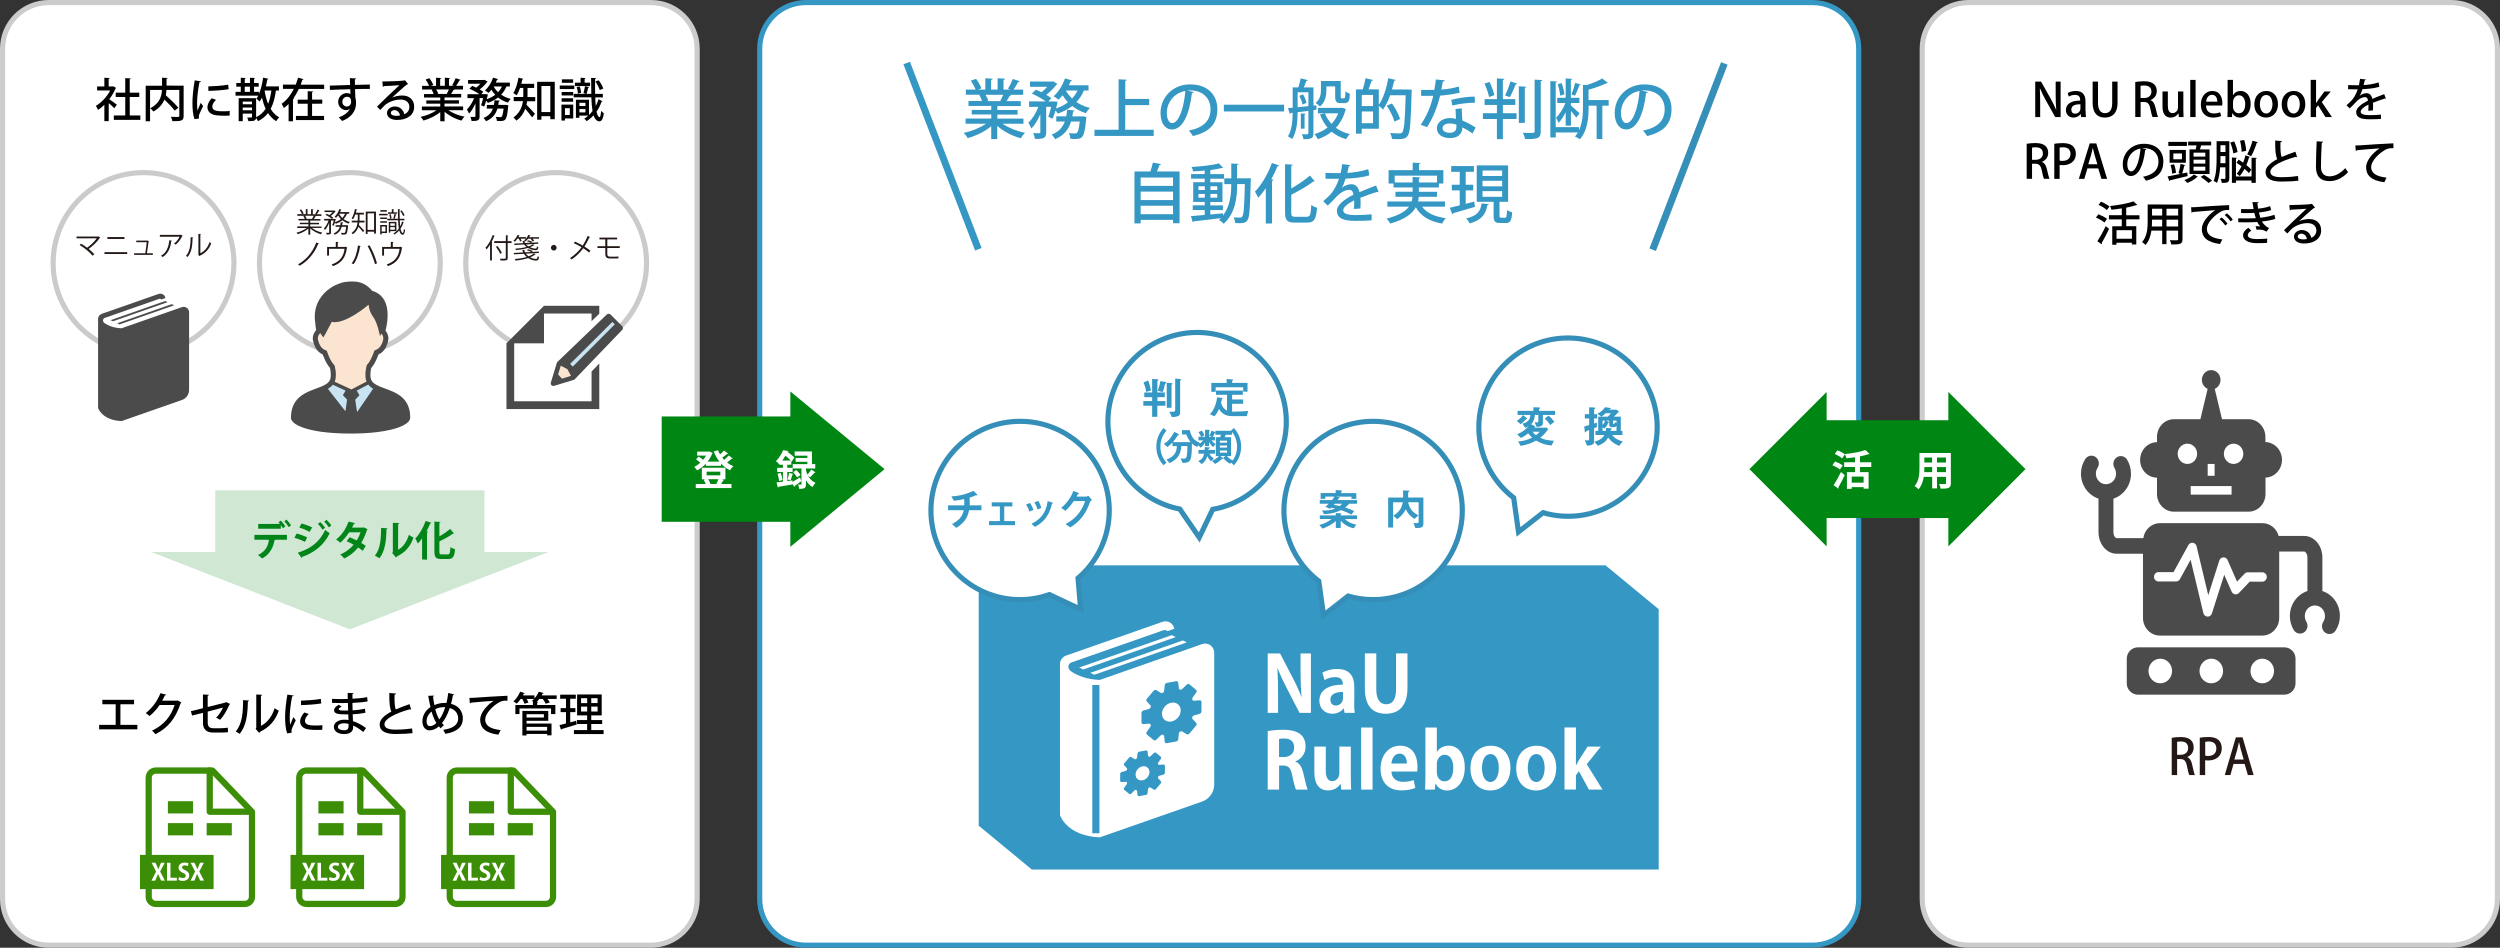
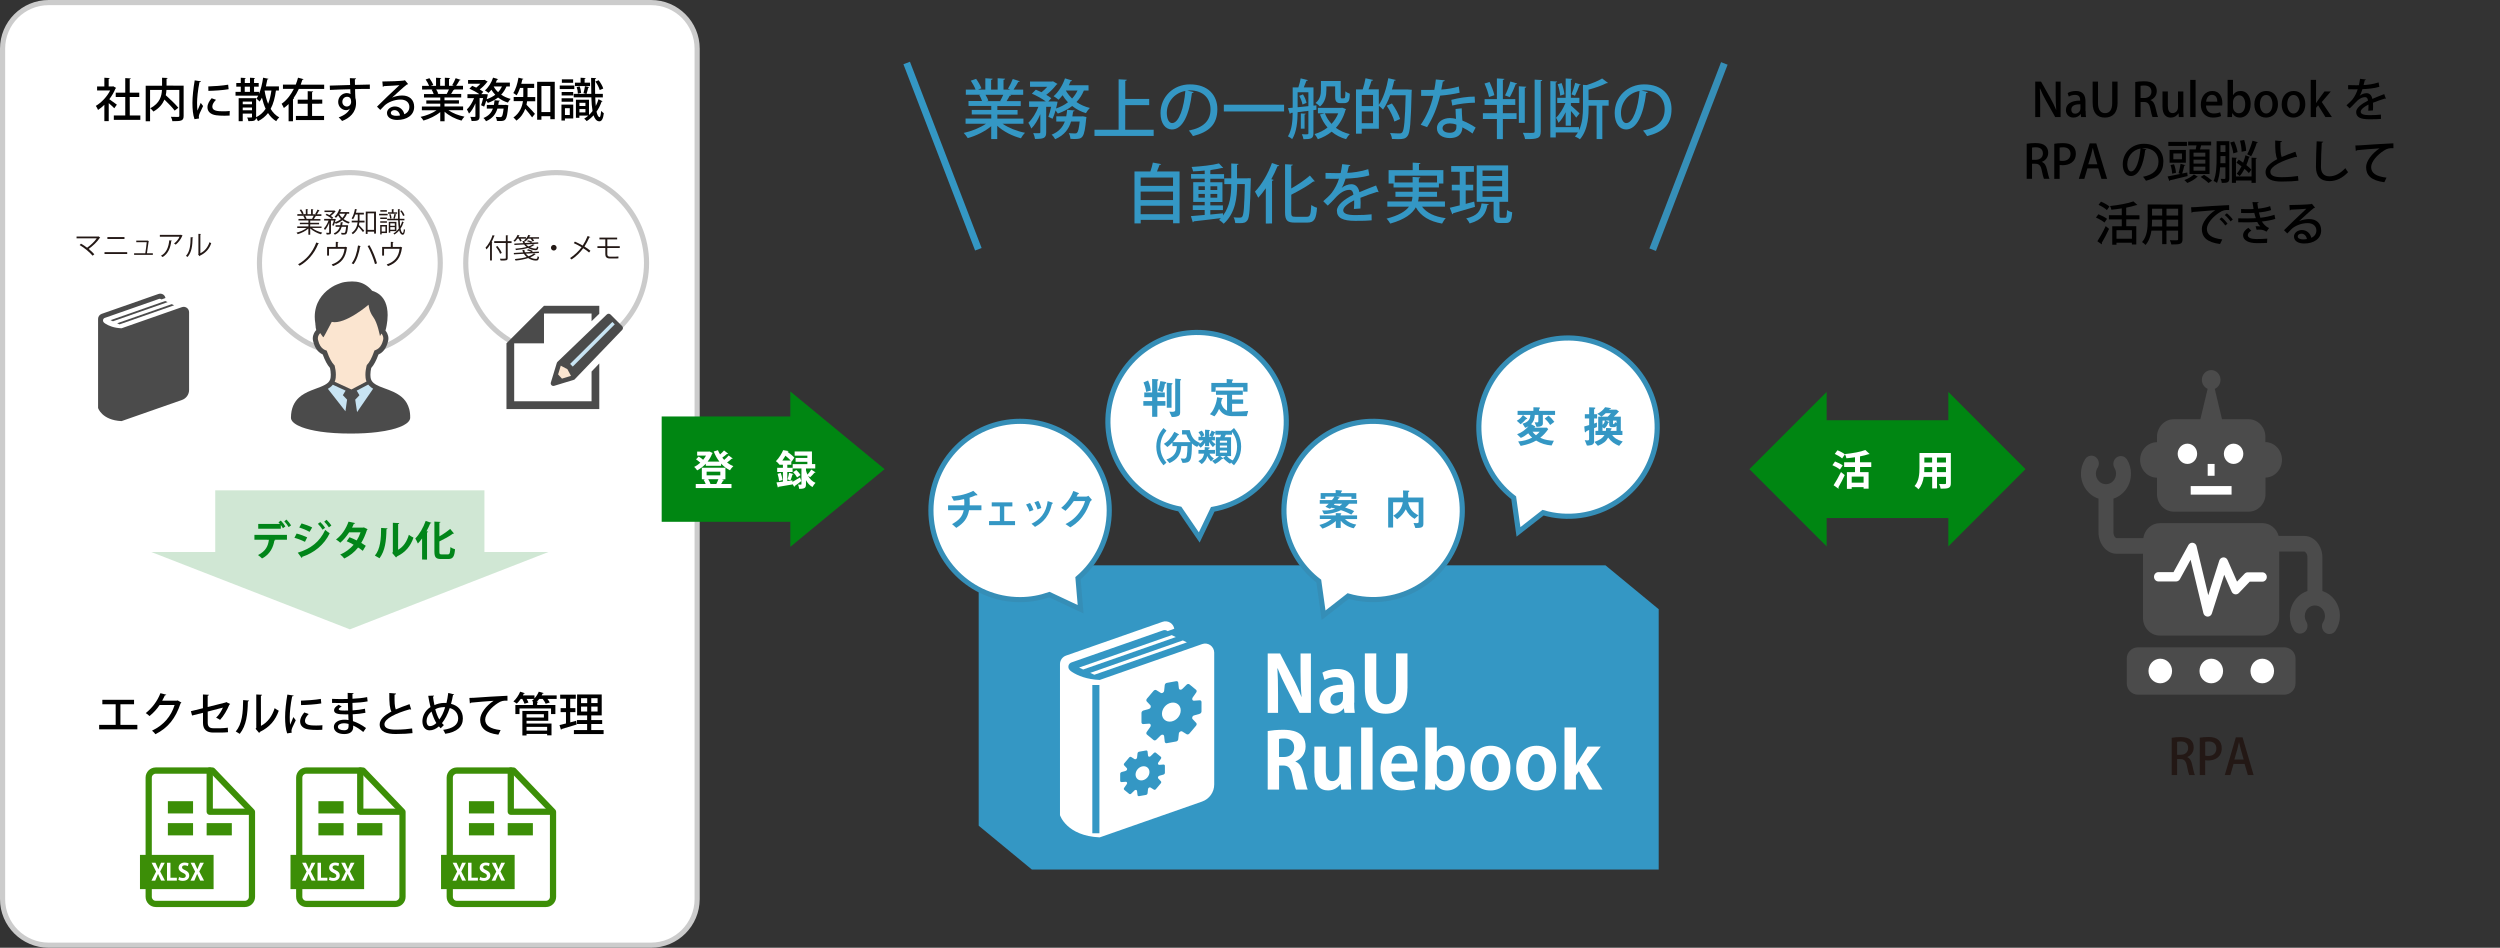
<svg xmlns="http://www.w3.org/2000/svg" version="1.1" id="レイヤー_1" x="0px" y="0px" viewBox="0 0 485.62 184.1" style="enable-background:new 0 0 485.62 184.1;" xml:space="preserve">
  <rect x="0" y="0" width="485.62" height="184.1" fill="#333333" stroke="none" />
  <style type="text/css">
	.st0{fill:#FFFFFF;stroke:#3497C4;stroke-miterlimit:10;}
	.st1{fill:#FFFFFF;stroke:#CCCCCC;stroke-miterlimit:10;}
	.st2{fill:#FFFFFF;stroke:#CBCBCB;stroke-miterlimit:10;}
	.st3{fill:#4B4B4B;}
	.st4{fill:#C8E4F3;}
	.st5{fill:#FBE5D0;}
	.st6{fill:#231815;}
	.st7{fill:#FFFFFF;}
	.st8{fill:#D0E7D4;}
	.st9{fill:none;}
	.st10{fill:#018519;}
	.st11{fill:#008612;}
	.st12{fill:none;stroke:#008612;stroke-width:19;stroke-miterlimit:10;}
	.st13{fill:#FFFFFF;stroke:#358EB7;stroke-miterlimit:10;}
	.st14{fill:#3497C4;}
	.st15{fill:#368FB8;}
	.st16{fill:#3C8E07;}
</style>
-   <path class="st0" d="M352.09,183.6H156.53c-4.95,0-8.96-4.01-8.96-8.96V9.46c0-4.95,4.01-8.96,8.96-8.96h195.56  c4.95,0,8.96,4.01,8.96,8.96v165.19C361.05,179.59,357.04,183.6,352.09,183.6z" />
-   <path class="st1" d="M476.16,183.6h-93.81c-4.95,0-8.96-4.01-8.96-8.96V9.46c0-4.95,4.01-8.96,8.96-8.96h93.81  c4.95,0,8.96,4.01,8.96,8.96v165.19C485.12,179.59,481.11,183.6,476.16,183.6z" />
  <path class="st1" d="M126.46,183.6h-117c-4.95,0-8.96-4.01-8.96-8.96V9.46c0-4.95,4.01-8.96,8.96-8.96h117  c4.95,0,8.96,4.01,8.96,8.96v165.19C135.41,179.59,131.4,183.6,126.46,183.6z" />
  <g>
    <path d="M19.88,135.94h6.16v0.86h-2.65v4.01h3.29v0.86h-7.42v-0.86h3.21v-4.01h-2.59C19.88,136.8,19.88,135.94,19.88,135.94z" />
    <path d="M35.24,136.47c-0.03,0.06-0.11,0.12-0.16,0.15c-0.98,2.93-2.42,4.75-4.89,6c-0.14-0.21-0.41-0.5-0.66-0.69   c2.3-1.1,3.69-2.78,4.39-4.98H31c-0.49,0.75-1.2,1.54-1.96,2.14c-0.17-0.17-0.49-0.43-0.73-0.58c1.2-0.93,2.27-2.32,2.85-3.86   l1.14,0.29c-0.03,0.09-0.14,0.13-0.27,0.13c-0.16,0.36-0.35,0.7-0.53,1.03h2.86l0.14-0.05L35.24,136.47z" />
    <path d="M44.71,136.75c-0.02,0.05-0.08,0.1-0.16,0.13c-0.39,0.97-1.11,2.23-1.8,2.95c-0.2-0.14-0.52-0.32-0.77-0.42   c0.57-0.53,1.05-1.31,1.32-1.96l-2.95,0.77v2.17c0,0.8,0.41,1.07,1.1,1.07h1.45c0.35,0,1-0.05,1.35-0.11   c0.01,0.27,0.02,0.63,0.04,0.88c-0.36,0.04-0.99,0.07-1.36,0.07h-1.49c-1.28,0-2.01-0.58-2.01-1.88v-1.96l-2.12,0.53l-0.23-0.84   l2.34-0.58v-2.67l1.16,0.06c-0.01,0.11-0.1,0.16-0.24,0.19v2.19l3.48-0.88l0.11-0.09L44.71,136.75z" />
    <path d="M48.37,136.08c-0.01,0.1-0.09,0.16-0.22,0.18c-0.05,2.5-0.28,4.65-1.58,6.29c-0.2-0.14-0.53-0.34-0.78-0.47   c1.26-1.43,1.42-3.73,1.44-6.09L48.37,136.08z M50.69,141c1.34-0.69,2.2-1.95,2.66-3.44c0.19,0.15,0.58,0.38,0.8,0.5   c-0.65,1.84-1.73,3.16-3.64,4.1c-0.04,0.08-0.12,0.15-0.18,0.21l-0.68-0.81l0.13-0.16v-6.5l1.13,0.06   c-0.02,0.09-0.08,0.17-0.23,0.2L50.69,141L50.69,141z" />
    <path d="M57.04,135.11c-0.02,0.1-0.11,0.15-0.29,0.16c-0.32,1.53-0.47,3.14-0.47,4c0,0.59,0.02,1.16,0.08,1.52   c0.14-0.35,0.51-1.2,0.63-1.5l0.46,0.62c-0.33,0.76-0.63,1.27-0.76,1.68c-0.04,0.15-0.07,0.29-0.07,0.42   c0,0.11,0.02,0.21,0.05,0.31l-0.89,0.14c-0.3-0.86-0.4-1.95-0.4-3.16c0-1.2,0.18-2.85,0.44-4.38L57.04,135.11z M62.6,141.76   c-0.31,0.02-0.65,0.03-0.98,0.03c-0.61,0-1.21-0.03-1.63-0.09c-1.18-0.16-1.69-0.8-1.69-1.55c0-0.63,0.32-1.17,0.81-1.76l0.85,0.31   c-0.43,0.43-0.72,0.86-0.72,1.34c0,0.84,1.13,0.89,2.16,0.89c0.41,0,0.85-0.02,1.23-0.06L62.6,141.76z M58.46,136.1   c1.09-0.03,2.72-0.14,3.86-0.34l0.09,0.88c-1.11,0.19-2.88,0.31-3.93,0.32L58.46,136.1z" />
    <path d="M64.49,135.75c0.56,0.04,1.36,0.04,2.02,0.04c0.34,0,0.71-0.01,1.04-0.02c-0.01-0.41-0.02-0.88-0.02-1.18l1.16,0.06   c-0.01,0.1-0.08,0.15-0.23,0.18c0,0.25,0,0.62,0.01,0.9c0.98-0.05,1.96-0.13,2.84-0.32l0.1,0.83c-0.86,0.17-1.84,0.25-2.95,0.3   l0.03,1.45c0.85-0.05,1.76-0.17,2.4-0.32l0.09,0.79c-0.68,0.14-1.59,0.25-2.47,0.29c0.02,0.52,0.04,0.99,0.05,1.33   c0.83,0.27,1.68,0.72,2.54,1.34l-0.54,0.77c-0.68-0.57-1.35-0.98-1.96-1.25v0.34c-0.01,0.8-0.58,1.31-1.75,1.31   c-1.18,0-2-0.54-2-1.39c0-0.89,0.97-1.4,2.02-1.4c0.26,0,0.54,0.01,0.82,0.07c-0.01-0.32-0.02-0.7-0.04-1.11   c-0.19,0.01-0.38,0.01-0.56,0.01c-1.58,0-2.2-0.19-2.2-0.82c0-0.35,0.27-0.67,0.88-1.05l0.61,0.35c-0.53,0.26-0.58,0.42-0.58,0.52   c0,0.22,0.35,0.25,1.07,0.26c0.23,0,0.5,0,0.75-0.01c-0.02-0.5-0.03-0.99-0.04-1.47c-0.33,0.01-0.72,0.02-1.06,0.02   c-0.59,0-1.46-0.01-2.02-0.03v-0.79L64.49,135.75L64.49,135.75z M67.71,140.62c-0.31-0.09-0.63-0.13-0.91-0.13   c-0.61,0-1.16,0.25-1.16,0.69c0,0.45,0.52,0.67,1.21,0.67c0.62,0,0.86-0.27,0.86-0.8C67.71,141.05,67.71,140.62,67.71,140.62z" />
    <path d="M79.87,137.82c-0.03,0.01-0.05,0.01-0.08,0.01c-0.07,0-0.14-0.02-0.21-0.05c-2.69,0.76-4.91,1.82-4.9,2.91   c0.01,0.77,0.84,1.04,2.21,1.04s2.53-0.13,3.16-0.23l0.08,0.91c-0.65,0.09-1.82,0.17-3.28,0.17c-1.75,0-3.08-0.42-3.1-1.85   c-0.01-0.96,0.9-1.78,2.28-2.51c-0.32-0.6-0.43-1.63-0.41-3.61l1.31,0.11c-0.02,0.12-0.1,0.2-0.29,0.22   c-0.02,1.42,0.02,2.36,0.24,2.87c0.8-0.36,1.72-0.7,2.67-1.03L79.87,137.82z" />
    <path d="M88.22,134.89c-0.03,0.09-0.12,0.13-0.23,0.13c-0.1,0.59-0.23,1.18-0.38,1.7c1.44,0.34,2.3,1.41,2.3,2.85   c0,1.6-1.15,2.63-3.41,2.97c-0.12-0.25-0.27-0.55-0.41-0.77c1.85-0.26,2.91-0.95,2.91-2.19c0-0.98-0.59-1.77-1.64-2.04   c-0.41,1.25-0.94,2.23-1.51,2.93c0.12,0.14,0.24,0.26,0.37,0.38l-0.62,0.62c-0.12-0.12-0.23-0.23-0.34-0.37   c-0.58,0.5-1.21,0.77-1.81,0.77c-0.86,0-1.4-0.72-1.4-1.75c0-0.81,0.35-1.99,1.57-2.77c-0.17-0.67-0.31-1.41-0.44-2.19l1.12-0.04   c0,0.08-0.06,0.18-0.19,0.21c0.07,0.57,0.17,1.11,0.28,1.64c0.51-0.25,1.18-0.41,1.85-0.43c0.15-0.01,0.35-0.01,0.49,0   c0.14-0.58,0.25-1.23,0.34-1.93L88.22,134.89z M84.76,140.45c-0.37-0.6-0.67-1.35-0.93-2.23c-0.7,0.54-0.97,1.3-0.97,1.87   c0,0.57,0.23,0.96,0.65,0.96C83.98,141.05,84.41,140.78,84.76,140.45z M85.33,139.76c0.45-0.58,0.84-1.37,1.14-2.39   c-0.1-0.01-0.22-0.01-0.31-0.01c-0.59,0.02-1.13,0.14-1.61,0.41C84.75,138.53,85,139.21,85.33,139.76z" />
    <path d="M91.18,135.57c0.27,0,0.66-0.01,0.91-0.03c0.92-0.07,5.13-0.35,6.48-0.39l0.01,0.95c-0.74-0.03-1.22,0.03-1.91,0.5   c-1.16,0.74-2.42,2.08-2.42,3.17c0,1.13,0.89,1.8,2.99,2.05l-0.43,0.89c-2.57-0.33-3.54-1.36-3.54-2.93c0-1.18,1.13-2.67,2.61-3.65   c-0.99,0.05-3.41,0.26-4.39,0.36c-0.03,0.06-0.13,0.13-0.22,0.14L91.18,135.57z" />
    <path d="M108.13,135.08v0.69h-1.79c0.19,0.24,0.36,0.5,0.45,0.69L106,136.7c-0.1-0.24-0.34-0.62-0.58-0.93h-0.67   c-0.15,0.2-0.32,0.39-0.5,0.55l0.3,0.02c-0.01,0.07-0.06,0.13-0.21,0.14v0.47h3.54v1.76h-0.84v-1.09h-6.13v1.09h-0.8v-1.76h3.41   v-0.67h0.04l-0.25-0.13c0.14-0.11,0.29-0.23,0.43-0.38h-1.44c0.15,0.25,0.29,0.51,0.35,0.7l-0.77,0.23   c-0.08-0.24-0.25-0.61-0.43-0.93h-0.3c-0.24,0.34-0.51,0.67-0.77,0.91c-0.16-0.13-0.46-0.33-0.65-0.43   c0.51-0.44,1.02-1.18,1.31-1.89l0.92,0.3c-0.03,0.05-0.1,0.09-0.21,0.08c-0.05,0.12-0.11,0.23-0.17,0.34h2.24v0.59   c0.35-0.38,0.65-0.85,0.84-1.31l0.95,0.27c-0.03,0.07-0.1,0.1-0.21,0.1c-0.05,0.12-0.12,0.23-0.18,0.35L108.13,135.08   L108.13,135.08z M102.28,140.01v0.54h4.85v2.29h-0.85v-0.27h-4v0.29h-0.81v-4.76h5.03v1.92L102.28,140.01L102.28,140.01z    M105.65,138.73h-3.37v0.65h3.37V138.73z M106.28,141.19h-4v0.73h4V141.19z" />
    <path d="M110.77,140.32l1.13-0.31c0.01,0.04,0.02,0.07,0.11,0.73c-1.06,0.33-2.19,0.67-2.91,0.87c-0.01,0.08-0.07,0.14-0.13,0.15   l-0.29-0.91c0.35-0.08,0.78-0.19,1.26-0.32v-2.2h-1.04v-0.78h1.04v-1.82h-1.13v-0.79h3.04v0.79h-1.09v1.82h1.01v0.78h-1.01   L110.77,140.32L110.77,140.32z M114.85,141.81h2.4v0.78h-5.77v-0.78h2.57v-1.18h-1.99v-0.76h1.99v-0.91h-1.95v-4.06h4.78v4.06   h-2.03v0.91h2.12v0.76h-2.12C114.85,140.63,114.85,141.81,114.85,141.81z M112.87,135.63v0.95h1.19v-0.95H112.87z M112.87,138.21   h1.19v-0.96h-1.19V138.21z M116.08,136.57v-0.95h-1.23v0.95H116.08z M116.08,138.21v-0.96h-1.23v0.96H116.08z" />
  </g>
  <g>
    <g>
      <path d="M400.27,22.74h-1.05l-1.81-3.22c-0.41-0.75-0.83-1.56-1.14-2.33l-0.04,0.01c0.05,0.87,0.07,1.76,0.07,2.97v2.57h-0.96    v-6.89h1.13l1.8,3.19c0.43,0.76,0.82,1.55,1.12,2.28l0.03-0.01c-0.08-0.94-0.11-1.82-0.11-2.92v-2.54h0.96V22.74z" />
      <path d="M405.13,21.56c0,0.42,0.01,0.85,0.07,1.18h-0.95l-0.07-0.58h-0.03c-0.28,0.39-0.77,0.68-1.39,0.68    c-0.93,0-1.46-0.68-1.46-1.45c0-1.23,1.07-1.85,2.77-1.85c0-0.37,0-1.11-1-1.11c-0.44,0-0.89,0.13-1.21,0.34l-0.22-0.69    c0.35-0.23,0.94-0.41,1.6-0.41c1.46,0,1.86,0.96,1.86,2.02v1.87H405.13z M404.11,20.25c-0.82,0-1.76,0.15-1.76,1.04    c0,0.55,0.34,0.79,0.73,0.79c0.57,0,1.04-0.43,1.04-1.01v-0.82C404.12,20.25,404.11,20.25,404.11,20.25z" />
      <path d="M411.34,19.93c0,2.04-1.02,2.91-2.48,2.91c-1.41,0-2.37-0.83-2.37-2.88v-4.11h1.04v4.17c0,1.38,0.57,1.96,1.36,1.96    c0.86,0,1.4-0.59,1.4-1.96v-4.17h1.04v4.08H411.34z" />
      <path d="M417.73,19.46c0.51,0.19,0.8,0.68,0.96,1.4c0.21,0.9,0.38,1.61,0.51,1.87h-1.08c-0.1-0.2-0.26-0.8-0.43-1.65    c-0.19-0.92-0.52-1.27-1.25-1.27h-0.63v2.92h-1.04v-6.8c0.44-0.08,1.05-0.14,1.67-0.14c0.9,0,1.53,0.16,1.96,0.55    c0.36,0.32,0.55,0.79,0.55,1.35c0,0.88-0.54,1.49-1.23,1.75v0.02H417.73z M416.51,19.04c0.86,0,1.4-0.5,1.4-1.23    c0-0.89-0.63-1.2-1.38-1.2c-0.35,0-0.6,0.03-0.73,0.06v2.37H416.51z" />
      <path d="M424.11,21.32c0,0.56,0.03,1.03,0.04,1.42h-0.92l-0.05-0.72h-0.03c-0.21,0.34-0.69,0.82-1.49,0.82    c-0.86,0-1.6-0.53-1.6-2.12v-2.95h1.04v2.78c0,0.85,0.24,1.42,0.93,1.42c0.48,0,1.04-0.38,1.04-1.13v-3.07h1.04L424.11,21.32    L424.11,21.32z" />
      <path d="M426.49,22.74h-1.04v-7.22h1.04V22.74z" />
      <path d="M431.45,22.54c-0.35,0.16-0.9,0.3-1.58,0.3c-1.49,0-2.36-1-2.36-2.51c0-1.48,0.83-2.66,2.23-2.66    c1.4,0,1.95,1.16,1.95,2.39c0,0.17-0.01,0.31-0.03,0.44h-3.15c0.03,1.12,0.72,1.54,1.5,1.54c0.55,0,0.93-0.1,1.25-0.23    L431.45,22.54z M430.71,19.75c0.01-0.59-0.23-1.33-1.04-1.33c-0.76,0-1.09,0.76-1.14,1.33H430.71z" />
      <path d="M433.77,18.47c0.3-0.5,0.81-0.8,1.5-0.8c1.13,0,1.92,1,1.92,2.51c0,1.81-1.05,2.66-2.08,2.66c-0.64,0-1.13-0.26-1.47-0.85    h-0.03l-0.05,0.75h-0.89c0.02-0.33,0.04-0.87,0.04-1.32v-5.9h1.04v2.95C433.75,18.47,433.77,18.47,433.77,18.47z M433.76,20.78    c0,0.63,0.45,1.22,1.13,1.22c0.8,0,1.24-0.71,1.24-1.77c0-0.94-0.41-1.72-1.23-1.72c-0.66,0-1.14,0.64-1.14,1.3L433.76,20.78    L433.76,20.78z" />
      <path d="M442.49,20.22c0,1.85-1.21,2.62-2.32,2.62c-1.29,0-2.27-0.95-2.27-2.55c0-1.67,1.03-2.62,2.34-2.62    C441.6,17.67,442.49,18.7,442.49,20.22z M440.21,18.45c-0.89,0-1.23,0.95-1.23,1.81c0,0.97,0.46,1.79,1.22,1.79    s1.22-0.82,1.22-1.81C441.42,19.43,441.08,18.45,440.21,18.45z" />
      <path d="M447.8,20.22c0,1.85-1.21,2.62-2.32,2.62c-1.29,0-2.27-0.95-2.27-2.55c0-1.67,1.03-2.62,2.34-2.62    C446.91,17.67,447.8,18.7,447.8,20.22z M445.52,18.45c-0.89,0-1.23,0.95-1.23,1.81c0,0.97,0.46,1.79,1.22,1.79    s1.22-0.82,1.22-1.81C446.73,19.43,446.39,18.45,445.52,18.45z" />
      <path d="M452.97,22.74h-1.26l-1.42-2.28l-0.4,0.5v1.78h-1.04v-7.22h1.04v4.49h0.02c0.12-0.19,0.25-0.4,0.38-0.58l1.23-1.66h1.23    L451,19.82L452.97,22.74z" />
      <path d="M463.46,19.18c-0.02,0.01-0.04,0.01-0.05,0.01c-0.05,0-0.11-0.02-0.15-0.05c-0.67,0.21-1.61,0.53-2.32,0.82    c0.02,0.2,0.03,0.42,0.03,0.68c0,0.24-0.01,0.51-0.03,0.81l-0.91,0.06c0.04-0.39,0.05-0.89,0.04-1.2    c-0.85,0.42-1.51,0.95-1.51,1.39c0,0.45,0.56,0.67,1.68,0.67c0.83,0,1.67-0.04,2.25-0.11l0.01,0.84c-0.5,0.05-1.29,0.07-2.27,0.07    c-1.73,0-2.55-0.4-2.55-1.42c0-0.76,0.99-1.55,2.3-2.21c-0.04-0.4-0.22-0.67-0.54-0.67c-0.63,0-1.29,0.34-2.05,1.21    c-0.23,0.26-0.58,0.61-0.97,0.98l-0.62-0.61c0.42-0.38,0.9-0.8,1.19-1.17c0.4-0.5,0.81-1.3,0.99-1.94l-0.41,0.01    c-0.36,0-1,0-1.45-0.01v-0.81c0.53,0.02,1.17,0.03,1.55,0.03l0.55-0.01c0.08-0.39,0.15-0.77,0.22-1.24l1.13,0.13    c-0.02,0.09-0.1,0.14-0.22,0.16c-0.06,0.32-0.14,0.62-0.22,0.92c0.67-0.02,1.86-0.16,2.91-0.51l0.15,0.85    c-0.99,0.31-2.3,0.42-3.29,0.46c-0.18,0.58-0.37,1.04-0.54,1.28h0.01c0.36-0.3,0.88-0.5,1.34-0.5c0.56,0,0.98,0.4,1.11,1.11    c0.73-0.32,1.62-0.66,2.31-0.93L463.46,19.18z" />
      <path d="M396.64,31.46c0.51,0.19,0.8,0.68,0.96,1.4c0.21,0.9,0.38,1.61,0.51,1.87h-1.08c-0.1-0.2-0.26-0.8-0.43-1.65    c-0.19-0.92-0.52-1.27-1.25-1.27h-0.63v2.92h-1.04v-6.8c0.44-0.08,1.05-0.14,1.67-0.14c0.9,0,1.53,0.16,1.96,0.55    c0.36,0.32,0.55,0.79,0.55,1.35c0,0.88-0.54,1.49-1.23,1.75v0.02C396.63,31.46,396.64,31.46,396.64,31.46z M395.43,31.04    c0.86,0,1.4-0.5,1.4-1.23c0-0.89-0.63-1.2-1.38-1.2c-0.35,0-0.6,0.03-0.73,0.06v2.37H395.43z" />
      <path d="M399.04,27.93c0.42-0.07,0.96-0.13,1.67-0.13c0.85,0,1.49,0.18,1.9,0.55c0.39,0.33,0.62,0.86,0.62,1.49    c0,1.67-1.33,2.25-2.57,2.25c-0.22,0-0.41-0.01-0.58-0.04v2.7h-1.04V27.93z M400.08,31.2c0.15,0.04,0.34,0.05,0.58,0.05    c0.95,0,1.53-0.5,1.53-1.38c0-0.84-0.58-1.26-1.41-1.26c-0.32,0-0.57,0.04-0.7,0.06L400.08,31.2L400.08,31.2z" />
      <path d="M409.3,34.74h-1.1l-0.62-2.03h-2.11l-0.59,2.03h-1.07l2.11-6.89h1.28L409.3,34.74z M407.41,31.91l-0.54-1.8    c-0.13-0.45-0.24-0.94-0.34-1.36h-0.02c-0.1,0.42-0.21,0.93-0.32,1.35l-0.55,1.81H407.41z" />
      <path d="M416.94,29c-0.03,0.08-0.12,0.14-0.24,0.14c-0.35,2.95-1.27,5.05-2.78,5.05c-0.87,0-1.58-0.8-1.58-2.28    c0-2.23,1.75-3.98,4.09-3.98c2.58,0,3.8,1.58,3.8,3.43c0,2.13-1.16,3.2-3.38,3.75c-0.13-0.21-0.34-0.52-0.57-0.77    c2.06-0.41,3-1.4,3-2.95c0-1.47-0.97-2.62-2.85-2.62c-0.13,0-0.24,0.01-0.37,0.02L416.94,29z M415.79,28.85    c-1.58,0.28-2.57,1.61-2.57,3.04c0,0.85,0.31,1.41,0.73,1.41C414.92,33.31,415.6,31.14,415.79,28.85z" />
      <path d="M424.87,33.51l0.07,0.69c-1.24,0.31-2.57,0.63-3.41,0.82c-0.01,0.08-0.05,0.13-0.13,0.15l-0.35-0.89    c0.64-0.12,1.53-0.3,2.48-0.5l-0.35-0.13c0.14-0.5,0.32-1.28,0.39-1.83l0.94,0.27c-0.03,0.05-0.1,0.09-0.22,0.09    c-0.09,0.45-0.25,1.06-0.41,1.52L424.87,33.51z M424.81,27.56v0.79h-3.62v-0.79H424.81z M424.6,29.13v2.48h-3.16v-2.48H424.6z     M422.3,31.9c0.21,0.52,0.35,1.21,0.38,1.66l-0.73,0.18c-0.02-0.44-0.14-1.13-0.33-1.67L422.3,31.9z M423.84,30.94v-1.13h-1.67    v1.13H423.84z M426.93,34.34c-0.03,0.04-0.08,0.05-0.16,0.06c-0.39,0.4-1.2,0.88-1.89,1.14c-0.13-0.16-0.39-0.4-0.57-0.56    c0.68-0.24,1.48-0.71,1.85-1.09L426.93,34.34z M425.31,29.02h1.2c0.06-0.25,0.12-0.53,0.16-0.78h-1.63v-0.73h4.47v0.73h-1.94    c-0.06,0.23-0.14,0.51-0.23,0.78h1.86v4.78h-3.89L425.31,29.02L425.31,29.02z M428.38,30.42v-0.76h-2.29v0.76H428.38z     M428.38,31.78v-0.76h-2.29v0.76H428.38z M428.38,33.15v-0.77h-2.29v0.77H428.38z M428.99,35.55c-0.31-0.33-0.99-0.84-1.51-1.18    l0.65-0.41c0.51,0.31,1.2,0.8,1.56,1.13L428.99,35.55z" />
      <path d="M433.04,27.43v7.17c0,0.83-0.33,0.95-1.46,0.93c-0.02-0.21-0.12-0.57-0.22-0.79c0.34,0.02,0.67,0.02,0.77,0.02    c0.11-0.01,0.15-0.04,0.15-0.16v-2.1h-1.03c-0.07,1.07-0.24,2.19-0.6,3.03c-0.14-0.13-0.47-0.31-0.66-0.37    c0.54-1.28,0.58-3.11,0.58-4.45v-3.28C430.57,27.43,433.04,27.43,433.04,27.43z M431.32,30.71c0,0.31,0,0.64-0.02,0.99h0.99v-1.38    h-0.97V30.71z M432.29,28.21h-0.97v1.32h0.97V28.21z M433.99,27.47c0.31,0.67,0.58,1.52,0.65,2.07l-0.82,0.26    c-0.06-0.55-0.31-1.44-0.59-2.12L433.99,27.47z M437.36,34.28v-3.65l1.04,0.05c-0.01,0.08-0.07,0.13-0.22,0.15v4.69h-0.83v-0.45    h-3.02v0.45h-0.79V30.6l1,0.06c-0.01,0.07-0.06,0.12-0.21,0.14v3.48C434.33,34.28,437.36,34.28,437.36,34.28z M437.06,30.49    c-0.03,0.06-0.09,0.09-0.19,0.09c-0.13,0.5-0.31,1-0.52,1.49c0.4,0.31,0.74,0.62,0.96,0.88l-0.47,0.68    c-0.2-0.24-0.5-0.53-0.84-0.83c-0.28,0.51-0.59,1-0.95,1.41c-0.13-0.14-0.4-0.36-0.57-0.47c0.35-0.4,0.66-0.89,0.93-1.43    c-0.33-0.25-0.67-0.5-0.98-0.71l0.43-0.59c0.28,0.17,0.58,0.37,0.86,0.59c0.19-0.48,0.34-0.96,0.46-1.44L437.06,30.49z     M435.93,27.19c0.22,0.68,0.37,1.57,0.38,2.11l-0.88,0.18c0-0.55-0.12-1.45-0.31-2.15L435.93,27.19z M438.6,27.63    c-0.04,0.09-0.12,0.11-0.22,0.1c-0.28,0.88-0.71,1.94-1.11,2.64c-0.19-0.13-0.53-0.3-0.76-0.4c0.37-0.64,0.78-1.71,1.04-2.64    L438.6,27.63z" />
      <path d="M446.2,30.51c-0.03,0.01-0.05,0.01-0.08,0.01c-0.07,0-0.14-0.02-0.21-0.05c-2.69,0.76-4.91,1.82-4.9,2.91    c0.01,0.77,0.84,1.04,2.21,1.04s2.53-0.13,3.16-0.23l0.08,0.91c-0.65,0.09-1.82,0.17-3.28,0.17c-1.75,0-3.08-0.42-3.1-1.85    c-0.01-0.96,0.9-1.78,2.28-2.51c-0.32-0.6-0.43-1.63-0.41-3.61l1.31,0.11c-0.02,0.12-0.1,0.2-0.29,0.22    c-0.02,1.42,0.02,2.36,0.24,2.87c0.8-0.36,1.72-0.7,2.67-1.03L446.2,30.51z" />
      <path d="M451.28,27.52c-0.02,0.11-0.1,0.18-0.28,0.2c-0.07,1.13-0.16,3.37-0.16,4.69c0,1.25,0.62,1.84,1.67,1.84    c0.99,0,2.04-0.5,3.07-1.59c0.11,0.2,0.4,0.64,0.53,0.78c-1.09,1.16-2.31,1.74-3.61,1.74c-1.83,0-2.63-1.03-2.63-2.76    c0-1.17,0.07-3.87,0.14-4.97L451.28,27.52z" />
      <path d="M457.52,28.26c0.27,0,0.66-0.01,0.91-0.03c0.92-0.07,5.13-0.35,6.48-0.39l0.01,0.95c-0.74-0.03-1.22,0.03-1.91,0.5    c-1.16,0.74-2.42,2.08-2.42,3.17c0,1.13,0.89,1.8,2.99,2.05l-0.43,0.89c-2.57-0.33-3.54-1.36-3.54-2.93    c0-1.18,1.13-2.67,2.61-3.65c-0.99,0.05-3.41,0.26-4.39,0.36c-0.03,0.06-0.13,0.13-0.22,0.14L457.52,28.26z" />
      <path d="M407.61,41.62c0.57,0.22,1.31,0.59,1.68,0.89l-0.5,0.72c-0.35-0.31-1.07-0.72-1.66-0.97L407.61,41.62z M407.41,46.86    c0.46-0.7,1.13-1.88,1.62-2.94l0.65,0.54c-0.44,0.96-1,2.03-1.43,2.73c0.04,0.05,0.05,0.1,0.05,0.14s-0.02,0.09-0.05,0.13    L407.41,46.86z M408.11,39.17c0.57,0.23,1.29,0.63,1.65,0.95l-0.5,0.69c-0.33-0.32-1.04-0.76-1.62-1.02L408.11,39.17z     M415.59,42.61h-2.57v1.33h1.95v3.55h-0.86v-0.34h-2.99v0.39h-0.82v-3.59h1.85v-1.33h-2.5V41.8h2.5v-1.32    c-0.67,0.11-1.36,0.2-2.02,0.26c-0.04-0.21-0.15-0.53-0.26-0.72c1.65-0.18,3.48-0.5,4.54-0.9l0.77,0.69    c-0.04,0.04-0.09,0.04-0.23,0.04c-0.53,0.18-1.21,0.34-1.94,0.49v1.47h2.57L415.59,42.61L415.59,42.61z M414.12,46.37v-1.66h-2.99    v1.66H414.12z" />
      <path d="M423.95,39.73v6.73c0,0.94-0.41,1.04-2.17,1.03c-0.04-0.23-0.17-0.6-0.29-0.83c0.35,0.02,0.71,0.02,0.98,0.02    c0.59,0,0.62,0,0.62-0.23V44.8h-2.26v2.62H420V44.8h-2.09c-0.15,1.01-0.48,2.04-1.15,2.79c-0.13-0.17-0.48-0.47-0.67-0.57    c1-1.12,1.09-2.74,1.09-4.02v-3.28L423.95,39.73L423.95,39.73z M418.03,43.01c0,0.31-0.01,0.64-0.04,0.98H420v-1.32h-1.97V43.01z     M420,40.55h-1.97v1.32H420V40.55z M423.1,41.87v-1.32h-2.26v1.32H423.1z M420.84,43.99h2.26v-1.32h-2.26V43.99z" />
      <path d="M425.61,40.26c0.27,0,0.66-0.01,0.91-0.03c0.92-0.07,5.13-0.35,6.48-0.39l0.01,0.95c-0.74-0.03-1.22,0.03-1.91,0.5    c-1.16,0.74-2.42,2.08-2.42,3.17c0,1.13,0.89,1.8,2.99,2.05l-0.43,0.89c-2.57-0.33-3.54-1.36-3.54-2.93    c0-1.18,1.13-2.67,2.61-3.65c-1.05,0.08-3.41,0.26-4.39,0.36c-0.03,0.06-0.13,0.13-0.22,0.14L425.61,40.26z M431.54,42.23    c0.41,0.31,0.9,0.85,1.15,1.23l-0.44,0.34c-0.22-0.36-0.76-0.95-1.12-1.23L431.54,42.23z M432.56,41.43    c0.42,0.33,0.91,0.83,1.15,1.22L433.28,43c-0.22-0.34-0.73-0.92-1.13-1.23L432.56,41.43z" />
      <path d="M441.97,42.52c-0.72,0.24-1.68,0.41-2.61,0.51c0.28,0.45,0.79,1.03,1.4,1.26L440.27,45c-0.51-0.27-0.75-0.4-1.5-0.4    c-0.14,0-0.3,0.01-0.43,0.03l-0.2-0.68c0.1-0.01,0.21-0.01,0.32-0.01c0.21,0,0.43,0.01,0.59,0.03c-0.2-0.21-0.44-0.52-0.59-0.85    c-0.65,0.04-1.37,0.07-1.93,0.07c-0.49,0-1.18,0-1.75-0.02l-0.01-0.76c0.51,0.02,1.21,0.02,1.73,0.02c0.5,0,1.15-0.02,1.69-0.05    c-0.08-0.25-0.22-0.68-0.3-1.03c-0.29,0.03-0.79,0.04-1.72,0.04c-0.3,0-0.58-0.01-0.84-0.02V40.6c0.38,0.02,0.77,0.03,1.12,0.03    c0.43,0,0.95,0,1.3-0.03c-0.08-0.4-0.16-0.88-0.22-1.35l1.2,0.03c0,0.1-0.09,0.17-0.24,0.21c0.04,0.33,0.08,0.71,0.14,1.04    c0.79-0.07,1.71-0.25,2.34-0.49l0.19,0.77c-0.68,0.23-1.54,0.38-2.37,0.46c0.09,0.39,0.19,0.77,0.28,1.03    c0.95-0.11,1.96-0.31,2.74-0.58L441.97,42.52z M438.32,47.23c-1.49-0.02-2.61-0.51-2.61-1.54c0-0.59,0.5-1.13,1.02-1.44l0.59,0.56    c-0.44,0.23-0.68,0.56-0.69,0.85c-0.01,0.54,0.68,0.77,1.69,0.78c0.66,0,1.49-0.04,2.09-0.09l-0.04,0.83    c-0.41,0.03-0.95,0.05-1.69,0.05H438.32z" />
      <path d="M446.59,42.96c0.55-0.26,1.36-0.41,1.97-0.41c1.4,0,2.32,0.83,2.32,2.2c0,1.63-1.42,2.55-3.3,2.55    c-1.17,0-1.98-0.5-1.98-1.36c0-0.69,0.7-1.26,1.54-1.26c0.98,0,1.67,0.72,1.82,1.51c0.58-0.23,0.99-0.74,0.99-1.42    c0-0.87-0.68-1.43-1.69-1.43c-1.29,0-2.51,0.56-3.13,1.15c-0.23,0.23-0.59,0.59-0.83,0.86l-0.64-0.63    c0.71-0.74,3.13-3.04,4.35-4.17c-0.48,0.06-2.16,0.14-3.02,0.18c-0.02,0.06-0.12,0.13-0.2,0.14l-0.09-1.04    c1.19,0,3.62-0.09,4.24-0.19l0.13-0.07l0.62,0.76c-0.06,0.05-0.15,0.08-0.25,0.1C448.88,40.84,447.32,42.29,446.59,42.96    L446.59,42.96z M447.44,46.5c0.2,0,0.5-0.04,0.67-0.07c-0.08-0.58-0.52-1.04-1.06-1.04c-0.38,0-0.72,0.21-0.72,0.54    C446.33,46.39,446.95,46.5,447.44,46.5z" />
    </g>
  </g>
  <g>
    <path d="M22.56,17.08c-0.02,0.05-0.07,0.09-0.13,0.12c-0.29,0.72-0.71,1.43-1.2,2.07c0.44,0.3,1.24,0.89,1.47,1.06l-0.5,0.7   c-0.23-0.24-0.68-0.66-1.08-1v3.5h-0.85v-3.17c-0.4,0.39-0.82,0.73-1.23,1c-0.08-0.23-0.3-0.63-0.43-0.79   c1.08-0.63,2.17-1.77,2.79-3h-2.54V16.8h1.41v-1.7l1.05,0.06c-0.01,0.07-0.06,0.13-0.21,0.15v1.48h0.75L22,16.76L22.56,17.08z    M25.21,22.43h2.05v0.85h-5.15v-0.85h2.22v-3.59h-1.85V18h1.85v-2.83l1.09,0.07c-0.01,0.07-0.07,0.13-0.22,0.14V18h1.85v0.84H25.2   L25.21,22.43L25.21,22.43z" />
    <path d="M35.67,16.64v5.86c0,1-0.48,1.04-2.18,1.04c-0.04-0.23-0.17-0.63-0.29-0.85c0.36,0.02,0.72,0.02,1,0.02h0.4   c0.17,0,0.23-0.05,0.23-0.22v-5.02h-2.5c-0.02,0.33-0.05,0.68-0.13,1.03c0.85,0.76,1.91,1.77,2.44,2.43l-0.71,0.56   c-0.41-0.57-1.23-1.41-1.99-2.15c-0.35,0.84-0.99,1.67-2.14,2.33c-0.13-0.18-0.4-0.49-0.61-0.64c1.89-0.99,2.21-2.4,2.27-3.56   h-2.31v6.09H28.3v-6.91h3.18V15.1l1.09,0.05c-0.01,0.08-0.07,0.13-0.22,0.16v1.32L35.67,16.64L35.67,16.64z" />
    <path d="M39.04,15.8c-0.02,0.1-0.11,0.15-0.29,0.16c-0.32,1.53-0.47,3.14-0.47,4c0,0.59,0.02,1.16,0.08,1.52   c0.14-0.35,0.51-1.2,0.63-1.5l0.46,0.62c-0.33,0.77-0.63,1.27-0.76,1.68c-0.04,0.15-0.07,0.29-0.07,0.42   c0,0.11,0.02,0.21,0.05,0.31l-0.89,0.14c-0.3-0.86-0.4-1.95-0.4-3.16c0-1.2,0.18-2.85,0.44-4.38L39.04,15.8z M44.6,22.45   c-0.31,0.02-0.65,0.03-0.98,0.03c-0.61,0-1.21-0.03-1.63-0.09c-1.18-0.16-1.69-0.8-1.69-1.55c0-0.63,0.32-1.17,0.81-1.76l0.85,0.31   c-0.43,0.43-0.72,0.86-0.72,1.34c0,0.84,1.13,0.89,2.16,0.89c0.41,0,0.85-0.02,1.23-0.06L44.6,22.45z M40.46,16.79   c1.09-0.03,2.72-0.14,3.86-0.34l0.09,0.88c-1.11,0.19-2.88,0.31-3.93,0.32L40.46,16.79z" />
    <path d="M54.18,17.58H53.6c-0.19,1.4-0.5,2.59-1.03,3.57c0.43,0.71,0.98,1.28,1.67,1.65c-0.2,0.17-0.47,0.5-0.59,0.74   c-0.65-0.39-1.17-0.93-1.59-1.58c-0.5,0.65-1.13,1.17-1.94,1.58c-0.07-0.16-0.24-0.44-0.38-0.63c-0.06,0.59-0.53,0.62-1.49,0.62   c-0.03-0.21-0.13-0.51-0.23-0.71c0.18,0.01,0.35,0.01,0.5,0.01c0.39,0,0.43,0,0.43-0.13v-0.64h-1.8v1.48h-0.79v-4.46h3.39v3.69   c0.79-0.39,1.4-0.94,1.85-1.64c-0.3-0.65-0.53-1.37-0.72-2.16c-0.13,0.28-0.29,0.53-0.45,0.76c-0.14-0.16-0.44-0.43-0.62-0.57   c0.13-0.17,0.24-0.36,0.35-0.58h-4.41v-0.73h1.02v-1.01H45.9v-0.72h0.87V15.1l0.98,0.06c-0.01,0.07-0.06,0.12-0.2,0.13v0.83h1.01   V15.1l1,0.06c-0.01,0.07-0.07,0.12-0.21,0.13v0.83h0.9v0.72h-0.9v1.01h0.95v0.41c0.38-0.88,0.65-2.03,0.81-3.17l1.04,0.22   c-0.03,0.07-0.09,0.12-0.22,0.12c-0.08,0.45-0.17,0.91-0.28,1.35h2.53V17.58z M48.95,19.73h-1.8v0.52h1.8V19.73z M47.15,21.42h1.8   v-0.53h-1.8V21.42z M47.54,16.84v1.01h1.01v-1.01H47.54z M51.42,17.58l-0.02,0.05c0.15,0.92,0.37,1.78,0.68,2.54   c0.31-0.75,0.5-1.61,0.64-2.59C52.72,17.58,51.42,17.58,51.42,17.58z" />
    <path d="M58.96,15.38c-0.03,0.07-0.1,0.13-0.23,0.12c-0.1,0.32-0.21,0.63-0.32,0.95h4.56v0.82h-4.92   c-0.29,0.63-0.64,1.25-1.05,1.83l0.12,0.03c-0.02,0.07-0.08,0.13-0.21,0.14v4.28h-0.85V20.2c-0.28,0.29-0.59,0.55-0.92,0.78   c-0.09-0.23-0.31-0.61-0.44-0.82c0.51-0.35,0.96-0.79,1.36-1.29v-0.04l0.03,0.01c0.38-0.49,0.71-1.03,0.99-1.58h-2.12v-0.82h2.49   c0.18-0.45,0.32-0.91,0.44-1.35L58.96,15.38z M60.62,20.15v2.37h2.33v0.8h-5.47v-0.8h2.29v-2.37h-1.94v-0.79h1.94v-1.65l1.07,0.06   c-0.01,0.08-0.07,0.13-0.22,0.15v1.43h1.98v0.79L60.62,20.15L60.62,20.15z" />
    <path d="M64.06,16.63c0.57-0.02,3.33-0.09,3.95-0.12c0-0.13-0.04-1.09-0.05-1.33l1.22,0.05c-0.01,0.08-0.09,0.17-0.25,0.2   c0,0.23,0.01,0.67,0.02,1.06c1.14-0.04,2.31-0.06,2.89-0.07v0.85c-0.69-0.01-1.76,0-2.87,0.04c0.01,0.33,0.01,0.66,0.02,0.88   c0.02,0.31,0.03,0.55,0.04,0.84c0.12,0.35,0.13,0.77,0.13,0.99c0,1.85-1.27,2.93-2.71,3.48c-0.15-0.21-0.46-0.52-0.66-0.7   c1.16-0.41,1.9-1.02,2.17-1.71h-0.01c-0.14,0.18-0.41,0.31-0.7,0.31c-0.8,0-1.56-0.65-1.56-1.61c0-0.99,0.81-1.71,1.68-1.71   c0.27,0,0.53,0.07,0.71,0.2c0-0.04-0.01-0.07-0.01-0.1c-0.01-0.17-0.02-0.53-0.03-0.85c-1.49,0.04-2.96,0.08-3.95,0.14L64.06,16.63   z M68.21,19.77c0-0.65-0.27-0.97-0.79-0.97c-0.52,0-0.92,0.4-0.92,0.99c0,0.54,0.41,0.9,0.85,0.9   C67.9,20.69,68.21,20.25,68.21,19.77z" />
    <path d="M76.16,18.96c0.55-0.26,1.36-0.41,1.97-0.41c1.4,0,2.32,0.83,2.32,2.2c0,1.63-1.42,2.55-3.3,2.55   c-1.17,0-1.98-0.5-1.98-1.36c0-0.69,0.7-1.26,1.54-1.26c0.98,0,1.67,0.72,1.82,1.51c0.59-0.23,0.99-0.74,0.99-1.42   c0-0.87-0.67-1.43-1.69-1.43c-1.29,0-2.51,0.56-3.13,1.15c-0.23,0.23-0.59,0.59-0.83,0.86l-0.64-0.63   c0.71-0.74,3.13-3.04,4.35-4.17c-0.48,0.06-2.16,0.14-3.02,0.18c-0.02,0.06-0.12,0.13-0.2,0.14l-0.09-1.04   c1.19,0,3.62-0.09,4.24-0.19l0.14-0.07l0.62,0.76c-0.06,0.05-0.15,0.08-0.25,0.1C78.46,16.84,76.89,18.29,76.16,18.96L76.16,18.96z    M77.02,22.5c0.2,0,0.5-0.04,0.68-0.07c-0.08-0.58-0.52-1.04-1.06-1.04c-0.38,0-0.72,0.21-0.72,0.54   C75.91,22.39,76.53,22.5,77.02,22.5z" />
    <path d="M89.98,21.41H87.1c0.82,0.57,1.99,1.04,3.12,1.25c-0.19,0.18-0.44,0.53-0.57,0.77c-1.2-0.31-2.42-0.94-3.29-1.73v1.85   h-0.84v-1.78c-0.87,0.73-2.12,1.33-3.26,1.65c-0.13-0.22-0.37-0.54-0.56-0.72c1.1-0.23,2.29-0.71,3.1-1.28h-2.85V20.7h3.57v-0.56   h-2.71V19.5h2.71v-0.55h-3.16v-0.68h1.88c-0.08-0.25-0.23-0.58-0.39-0.84l0.22-0.04v-0.01l-2.08,0.01v-0.71h1.36   c-0.13-0.36-0.41-0.86-0.67-1.24l0.74-0.25c0.29,0.4,0.61,0.95,0.74,1.31l-0.49,0.18h1.03V15.1l1.02,0.06   c-0.01,0.08-0.08,0.14-0.22,0.16v1.35h0.91V15.1l1.03,0.06c-0.01,0.09-0.08,0.14-0.22,0.16v1.35h0.95l-0.33-0.13   c0.23-0.37,0.51-0.95,0.67-1.35l0.97,0.32c-0.03,0.06-0.1,0.1-0.22,0.09c-0.16,0.31-0.42,0.74-0.66,1.07h1.34v0.71H88.1l0.17,0.05   c-0.03,0.06-0.1,0.09-0.22,0.09c-0.11,0.22-0.27,0.5-0.43,0.73h1.97v0.68h-3.25v0.55h2.81v0.64h-2.81v0.56h3.62v0.73   C89.96,21.41,89.98,21.41,89.98,21.41z M86.78,18.23c0.14-0.23,0.3-0.56,0.42-0.85h-2.47c0.17,0.27,0.33,0.59,0.4,0.82l-0.27,0.05   h2L86.78,18.23z" />
    <path d="M99.03,16.79h-0.65c-0.25,0.61-0.59,1.14-1.03,1.6c0.54,0.37,1.16,0.65,1.85,0.82c-0.18,0.17-0.42,0.5-0.54,0.72   c-0.72-0.22-1.36-0.56-1.91-0.99c-0.58,0.45-1.24,0.79-1.99,1.05c-0.06-0.12-0.19-0.29-0.31-0.44c-0.12,0.42-0.26,0.84-0.41,1.16   l-0.59-0.27c0.14-0.36,0.28-0.88,0.4-1.39h-0.69v3.54c0,0.8-0.32,0.92-1.55,0.92c-0.03-0.23-0.14-0.58-0.25-0.81   c0.22,0.01,0.43,0.02,0.59,0.02c0.34,0,0.4,0,0.4-0.14v-2.5c-0.34,0.79-0.77,1.54-1.25,1.99c-0.08-0.24-0.28-0.59-0.41-0.81   c0.55-0.5,1.07-1.36,1.4-2.2H90.8V18.3h2.31c-0.5-0.37-1.28-0.8-1.93-1.08l0.55-0.55c0.24,0.1,0.51,0.23,0.78,0.35   c0.29-0.22,0.57-0.49,0.8-0.75h-2.39v-0.73h3.05l0.14-0.04l0.63,0.37c-0.04,0.04-0.1,0.08-0.15,0.1c-0.33,0.45-0.86,0.99-1.41,1.4   c0.28,0.16,0.52,0.32,0.7,0.47l-0.41,0.45h0.85l0.44,0.03c0,0.11-0.14,0.7-0.22,0.95c0.62-0.21,1.18-0.5,1.66-0.86   c-0.29-0.3-0.53-0.63-0.75-0.98c-0.18,0.23-0.38,0.44-0.57,0.62c-0.16-0.15-0.48-0.37-0.68-0.49c0.66-0.55,1.26-1.51,1.58-2.48   l0.99,0.3c-0.03,0.06-0.1,0.11-0.22,0.1c-0.07,0.19-0.15,0.37-0.24,0.56h2.73v0.75C99.04,16.79,99.03,16.79,99.03,16.79z    M98.06,20.38l0.19-0.02l0.5,0.1c0,0.06-0.02,0.16-0.04,0.23c-0.26,2.72-0.48,2.82-1.68,2.82c-0.15,0-0.32-0.01-0.5-0.02   c-0.02-0.24-0.11-0.58-0.23-0.78c0.36,0.03,0.69,0.04,0.85,0.04c0.14,0,0.22-0.01,0.3-0.09c0.14-0.13,0.26-0.57,0.37-1.56h-1.2   c-0.3,0.99-0.88,1.88-2.21,2.45c-0.1-0.2-0.31-0.49-0.5-0.63c1.04-0.41,1.55-1.06,1.84-1.82h-1.19v-0.72h1.38   c0.06-0.3,0.1-0.6,0.13-0.91l1.04,0.09c-0.01,0.07-0.08,0.13-0.21,0.14c-0.03,0.23-0.06,0.45-0.11,0.67L98.06,20.38L98.06,20.38z    M95.89,16.79c0,0.02,0.24,0.52,0.86,1.12c0.31-0.32,0.56-0.7,0.76-1.12H95.89z" />
    <path d="M102.47,17.09v1.37c0,0.13,0,0.26-0.01,0.4h1.51v0.81h-1.58c-0.03,0.23-0.07,0.45-0.12,0.68c0.44,0.42,1.4,1.49,1.64,1.76   l-0.55,0.69c-0.28-0.41-0.87-1.13-1.33-1.67c-0.31,0.85-0.84,1.67-1.72,2.3c-0.12-0.17-0.41-0.49-0.58-0.6   c1.24-0.9,1.69-2.07,1.85-3.18h-1.8v-0.81h1.86c0.01-0.14,0.01-0.28,0.01-0.41v-1.35h-0.63c-0.19,0.55-0.41,1.05-0.68,1.44   c-0.14-0.13-0.44-0.34-0.63-0.45c0.46-0.68,0.81-1.85,1-2.98l0.96,0.23c-0.03,0.06-0.09,0.11-0.21,0.11   c-0.05,0.28-0.13,0.57-0.2,0.85h2.5v0.8h-1.29C102.47,17.08,102.47,17.09,102.47,17.09z M104.34,15.89h3.42v7.27h-0.86v-0.59h-1.73   v0.69h-0.83C104.34,23.26,104.34,15.89,104.34,15.89z M105.17,21.77h1.73V16.7h-1.73V21.77z" />
    <path d="M111.56,16.62v0.68h-2.83v-0.68H111.56z M111.35,20.33v2.68h-1.61v0.4h-0.68v-3.09h2.29V20.33z M111.34,17.87v0.67h-2.24   v-0.67H111.34z M109.09,19.76v-0.67h2.24v0.67H109.09z M111.33,15.41v0.67h-2.19v-0.67H111.33z M110.68,21.02h-0.94v1.32h0.94   V21.02z M115.63,18.9c0.02,0.62,0.04,1.2,0.1,1.69c0.21-0.41,0.39-0.85,0.53-1.32l0.77,0.4c-0.03,0.06-0.08,0.09-0.18,0.09   c-0.23,0.7-0.58,1.35-0.98,1.93c0.14,0.63,0.36,1.07,0.61,1.07c0.14,0,0.24-0.58,0.31-1.22c0.14,0.18,0.37,0.36,0.5,0.46   c-0.12,1.02-0.39,1.57-0.86,1.57c-0.59,0-0.94-0.58-1.13-1.17c-0.41,0.45-0.86,0.83-1.34,1.13c-0.1-0.14-0.32-0.36-0.48-0.48   c0.28-0.17,0.55-0.37,0.8-0.59h-1.74v0.43h-0.67v-3.52h2.54v2.97c0.24-0.23,0.48-0.49,0.69-0.77c-0.13-0.74-0.2-1.64-0.23-2.66   h-3.43v-0.68h2.39l-0.49-0.14c0.11-0.38,0.23-0.95,0.29-1.35l0.84,0.2c-0.03,0.05-0.09,0.1-0.21,0.1c-0.07,0.34-0.21,0.86-0.33,1.2   h0.93c-0.03-0.96-0.03-2.01-0.04-3.11l0.99,0.05c0,0.08-0.05,0.13-0.21,0.16c-0.01,0.59-0.01,1.17-0.01,1.72   c0,0.41,0,0.8,0.01,1.18h1.5v0.68h-1.47C115.63,18.92,115.63,18.9,115.63,18.9z M114.62,16.06v0.66h-2.94v-0.66h1.1V15.1l0.99,0.06   c-0.01,0.07-0.07,0.12-0.21,0.14v0.76C113.56,16.06,114.62,16.06,114.62,16.06z M112.6,16.79c0.16,0.39,0.27,0.92,0.28,1.25   l-0.63,0.15c0-0.34-0.09-0.87-0.23-1.28L112.6,16.79z M113.72,19.97h-1.17v0.62h1.17V19.97z M112.55,21.83h1.17v-0.65h-1.17V21.83z    M116.29,15.59c0.39,0.49,0.76,1.15,0.89,1.61l-0.68,0.29c-0.13-0.46-0.48-1.15-0.85-1.65L116.29,15.59z" />
  </g>
  <g>
    <circle class="st2" cx="67.96" cy="51.09" r="17.56" />
    <g>
      <path class="st3" d="M79.49,79.46c-0.12-0.43-0.28-0.82-0.48-1.17c-0.35-0.61-0.82-1.08-1.34-1.45c-0.39-0.28-0.8-0.51-1.22-0.71    c-0.63-0.3-1.28-0.52-1.87-0.74c-0.6-0.22-1.14-0.43-1.56-0.68c-0.15-0.09-0.29-0.19-0.42-0.29c-0.18-0.15-0.32-0.31-0.42-0.49    s-0.17-0.38-0.2-0.63c-0.02-0.18-0.03-0.35-0.03-0.51c0-0.48,0.07-0.89,0.16-1.31c0.27-0.3,0.51-0.66,0.74-1.09    c0.23-0.43,0.45-0.93,0.67-1.53c0.14-0.06,0.28-0.14,0.42-0.23c0.31-0.21,0.61-0.51,0.86-0.9s0.45-0.88,0.59-1.49    c0.04-0.17,0.06-0.33,0.06-0.5c0-0.34-0.08-0.67-0.22-0.96c-0.09-0.2-0.21-0.39-0.35-0.56c0.07-0.26,0.16-0.62,0.23-1.03    c0.11-0.57,0.19-1.27,0.19-1.99c0-0.47-0.04-0.95-0.13-1.43c-0.07-0.36-0.18-0.71-0.32-1.05c-0.22-0.51-0.54-0.99-0.99-1.39    c-0.42-0.37-0.94-0.66-1.57-0.85c-0.27-0.32-0.54-0.59-0.83-0.81c-0.48-0.38-0.98-0.64-1.49-0.79c-0.51-0.15-1.03-0.21-1.55-0.21    c-0.27,0-0.55,0.02-0.82,0.04c-0.26,0.02-0.47,0.05-0.66,0.08c-0.29,0.05-0.52,0.11-0.75,0.19c-0.23,0.08-0.45,0.17-0.74,0.28    c-0.11,0.04-0.25,0.11-0.43,0.19c-0.3,0.15-0.69,0.38-1.11,0.69c-0.62,0.46-1.31,1.12-1.85,2.01c-0.27,0.44-0.5,0.95-0.66,1.51    c-0.16,0.56-0.26,1.18-0.26,1.86c0,0.42,0.04,0.87,0.12,1.34c0,0.03,0,0.06,0,0.1c0,0.06,0.01,0.12,0.02,0.18    c0.01,0.09,0.02,0.19,0.03,0.27c0,0.04,0.01,0.08,0.01,0.1c0,0.01,0,0.03,0,0.03v0.01l0,0l0,0v0.05l0.11,0.51    c-0.16,0.18-0.31,0.38-0.42,0.6c-0.15,0.31-0.25,0.65-0.25,1.02c0,0.16,0.02,0.33,0.06,0.5c0.09,0.4,0.21,0.75,0.35,1.06    c0.21,0.46,0.49,0.82,0.79,1.09c0.23,0.21,0.48,0.36,0.73,0.47c0.22,0.6,0.44,1.1,0.67,1.53s0.47,0.79,0.74,1.09    c0.09,0.42,0.16,0.84,0.16,1.31c0,0.16-0.01,0.33-0.03,0.51c-0.02,0.17-0.06,0.32-0.11,0.46c-0.08,0.2-0.2,0.37-0.36,0.54    c-0.16,0.16-0.37,0.31-0.62,0.45s-0.54,0.27-0.85,0.4c-0.55,0.22-1.18,0.43-1.81,0.69c-0.48,0.19-0.96,0.41-1.42,0.68    c-0.35,0.2-0.68,0.44-0.98,0.72c-0.46,0.42-0.85,0.94-1.13,1.59c-0.27,0.65-0.43,1.41-0.43,2.32c0,0.13,0.03,0.25,0.07,0.36    s0.1,0.2,0.16,0.29c0.13,0.17,0.29,0.32,0.49,0.47c0.35,0.26,0.81,0.5,1.41,0.73c0.9,0.34,2.11,0.64,3.67,0.87    c1.56,0.22,3.47,0.36,5.78,0.36c2,0,3.7-0.1,5.14-0.28c1.08-0.13,2-0.3,2.78-0.49c0.59-0.14,1.1-0.3,1.54-0.47    c0.33-0.12,0.62-0.25,0.87-0.39c0.19-0.1,0.35-0.2,0.5-0.31c0.22-0.16,0.4-0.32,0.53-0.51c0.07-0.09,0.12-0.19,0.16-0.3    s0.06-0.22,0.06-0.34C79.69,80.51,79.62,79.95,79.49,79.46z" />
      <path class="st4" d="M67.1,79.89l-3.41-4.36c0.18-0.1,0.35-0.22,0.5-0.34c0.17-0.14,0.33-0.29,0.46-0.46l2.48,1.15l-0.53,0.88    l0.82,0.87L67.1,79.89z" />
      <path class="st5" d="M65.01,74.16c0.1-0.23,0.17-0.49,0.2-0.76c0.02-0.21,0.03-0.42,0.03-0.61c0-0.63-0.1-1.16-0.21-1.64L65,71    l-0.09-0.1c-0.23-0.25-0.46-0.56-0.69-0.98c-0.23-0.42-0.45-0.94-0.68-1.6l-0.08-0.21l-0.21-0.08c-0.15-0.05-0.29-0.12-0.43-0.22    c-0.21-0.14-0.41-0.33-0.59-0.62c-0.18-0.28-0.34-0.67-0.46-1.18c-0.02-0.1-0.03-0.19-0.03-0.28c0-0.21,0.05-0.4,0.14-0.59    c0.08-0.16,0.19-0.3,0.32-0.44c0.22,0.34,0.4,0.6,0.47,0.67c0.22,0.22,0.15,0.15,0.22,0.04c0,0,0.25-0.35,1.55-2.88    c2.61,0.58,7.16-3.34,7.16-3.34s0.05,1.26,0.92,2.42c0.82,1.1,1.29,3.68,1.29,3.68s0.11-0.21,0.28-0.5    c0.1,0.12,0.18,0.24,0.24,0.37c0.08,0.18,0.13,0.36,0.13,0.55c0,0.09-0.01,0.19-0.03,0.28c-0.08,0.34-0.18,0.63-0.29,0.86    c-0.17,0.35-0.36,0.6-0.56,0.77c-0.2,0.18-0.41,0.29-0.63,0.38l-0.21,0.08l-0.08,0.21c-0.23,0.65-0.46,1.18-0.68,1.6    c-0.23,0.42-0.45,0.74-0.69,0.98L71.22,71l-0.03,0.13c-0.1,0.48-0.21,1.01-0.21,1.64c0,0.19,0.01,0.4,0.03,0.61    c0.03,0.25,0.08,0.49,0.17,0.7c0,0.01,0.01,0.02,0.01,0.03l-2.93,1.54L65.01,74.16z" />
      <path class="st4" d="M69.36,80.05L69,77.64l0.82-0.87l-0.53-0.89l2.24-1.18c0.06,0.08,0.13,0.16,0.2,0.23    c0.22,0.23,0.48,0.42,0.75,0.58L69.36,80.05z" />
    </g>
    <g>
      <path class="st6" d="M62.46,44.28h-1.85c0.5,0.41,1.28,0.75,1.98,0.91c-0.08,0.08-0.19,0.22-0.24,0.32    c-0.74-0.21-1.56-0.64-2.09-1.14v1.22H59.9v-1.2c-0.52,0.49-1.35,0.89-2.07,1.1c-0.05-0.09-0.15-0.23-0.23-0.3    c0.69-0.16,1.46-0.5,1.96-0.9h-1.82v-0.31h2.17v-0.43h-1.66v-0.29h1.66v-0.43h-1.93v-0.3h1.22c-0.05-0.17-0.17-0.39-0.28-0.57    l0.21-0.04h-1.37V41.6h0.9c-0.08-0.22-0.27-0.56-0.45-0.81l0.3-0.11c0.19,0.25,0.4,0.59,0.48,0.81L58.7,41.6h0.7v-0.98l0.45,0.03    c0,0.05-0.05,0.08-0.12,0.09v0.87h0.69v-0.98l0.46,0.03c-0.01,0.05-0.05,0.08-0.12,0.09v0.87h0.67c-0.07-0.03-0.15-0.06-0.2-0.07    c0.15-0.23,0.34-0.59,0.44-0.83l0.42,0.14c-0.01,0.03-0.05,0.05-0.11,0.05c-0.11,0.21-0.28,0.5-0.43,0.71h0.88v0.32h-1.21    l0.16,0.05c-0.02,0.04-0.06,0.05-0.11,0.05c-0.07,0.14-0.19,0.35-0.3,0.51h1.27v0.3h-1.98v0.43h1.72v0.29h-1.72V44h2.2V44.28z     M60.63,42.49c0.1-0.16,0.22-0.39,0.3-0.58h-1.66c0.12,0.18,0.24,0.41,0.29,0.57l-0.17,0.04h1.32L60.63,42.49z" />
      <path class="st6" d="M67.85,41.52H67.4c-0.15,0.4-0.37,0.74-0.66,1.03c0.35,0.26,0.75,0.46,1.2,0.58    c-0.08,0.07-0.17,0.21-0.22,0.3c-0.45-0.14-0.87-0.36-1.22-0.65c-0.36,0.3-0.78,0.53-1.27,0.69c-0.04-0.06-0.11-0.16-0.17-0.24    c-0.08,0.24-0.17,0.46-0.27,0.64l-0.26-0.13c0.11-0.23,0.22-0.58,0.32-0.9h-0.56v2.31c0,0.39-0.18,0.41-0.83,0.41    c-0.02-0.09-0.06-0.24-0.12-0.34c0.14,0.01,0.27,0.01,0.37,0.01c0.21,0,0.23,0,0.23-0.08v-1.87c-0.21,0.55-0.51,1.09-0.82,1.41    c-0.04-0.1-0.13-0.24-0.19-0.33c0.34-0.33,0.69-0.95,0.89-1.52h-0.85v-0.32h1.5c-0.27-0.25-0.79-0.58-1.23-0.77l0.22-0.23    c0.17,0.07,0.35,0.17,0.53,0.26c0.22-0.16,0.45-0.37,0.62-0.58h-1.58v-0.3h1.85l0.06-0.02l0.27,0.17    c-0.01,0.02-0.05,0.04-0.07,0.05c-0.21,0.28-0.55,0.61-0.88,0.85c0.19,0.12,0.35,0.23,0.46,0.34l-0.22,0.24h0.54l0.19,0.01    c0,0.07-0.13,0.5-0.17,0.63c0.44-0.14,0.83-0.35,1.16-0.61c-0.21-0.21-0.4-0.45-0.54-0.72c-0.13,0.18-0.27,0.34-0.41,0.47    c-0.07-0.06-0.2-0.16-0.28-0.21c0.38-0.33,0.73-0.9,0.92-1.48l0.44,0.13c-0.01,0.04-0.05,0.06-0.11,0.05    c-0.05,0.13-0.11,0.27-0.18,0.4h1.77v0.32L67.85,41.52L67.85,41.52z M67.42,43.74l0.21,0.04c0,0.03-0.01,0.08-0.02,0.11    c-0.1,1-0.19,1.39-0.34,1.54c-0.12,0.12-0.23,0.14-0.55,0.14c-0.11,0-0.25,0-0.38-0.01c-0.01-0.1-0.04-0.25-0.1-0.34    c0.24,0.02,0.46,0.03,0.55,0.03c0.09,0,0.14-0.01,0.19-0.05c0.1-0.1,0.18-0.41,0.26-1.14h-0.87c-0.18,0.63-0.53,1.2-1.33,1.53    c-0.04-0.08-0.14-0.2-0.21-0.27c0.68-0.27,1.01-0.73,1.19-1.27h-0.83v-0.31h0.91c0.04-0.19,0.07-0.38,0.09-0.58l0.46,0.04    c-0.01,0.04-0.05,0.06-0.11,0.08c-0.02,0.16-0.04,0.3-0.07,0.46h0.9H67.42z M65.91,41.52l-0.02,0.04c0.15,0.29,0.35,0.55,0.6,0.78    c0.22-0.24,0.41-0.5,0.54-0.82H65.91z" />
      <path class="st6" d="M69.84,41.69v0.91c0,0.08,0,0.18-0.01,0.27h0.98v0.34h-1c-0.02,0.16-0.05,0.33-0.09,0.5    c0.26,0.25,0.87,0.92,1.03,1.09l-0.24,0.29c-0.17-0.24-0.6-0.74-0.88-1.05c-0.18,0.53-0.51,1.05-1.09,1.46    c-0.05-0.08-0.17-0.21-0.24-0.26c0.81-0.57,1.08-1.33,1.16-2.04h-1.14v-0.34h1.17c0.01-0.1,0.01-0.19,0.01-0.28v-0.91h-0.48    c-0.12,0.36-0.27,0.69-0.44,0.93c-0.06-0.05-0.19-0.14-0.27-0.19c0.29-0.41,0.51-1.12,0.64-1.82l0.43,0.11    c-0.01,0.04-0.05,0.05-0.11,0.05c-0.04,0.19-0.09,0.38-0.14,0.58h1.55v0.34h-0.84L69.84,41.69L69.84,41.69z M71.05,41.1h1.98v4.28    h-0.36V45H71.4v0.44h-0.35V41.1z M71.4,44.65h1.26v-3.21H71.4V44.65z" />
      <path class="st6" d="M75.3,41.53v0.3h-1.66v-0.3H75.3z M75.17,43.71v1.56h-1.03v0.26h-0.29v-1.82H75.17z M75.16,42.25v0.29h-1.3    v-0.29H75.16z M73.86,43.27v-0.29h1.3v0.29H73.86z M75.15,40.82v0.29h-1.27v-0.29H75.15z M74.87,44.01h-0.73v0.96h0.73V44.01z     M77.65,42.79c0.02,0.44,0.04,0.84,0.08,1.18c0.16-0.29,0.29-0.6,0.38-0.95l0.35,0.17c-0.01,0.03-0.04,0.04-0.09,0.04    c-0.13,0.44-0.33,0.84-0.57,1.2c0.1,0.49,0.26,0.83,0.45,0.83c0.09,0,0.16-0.35,0.21-0.78c0.06,0.07,0.16,0.15,0.22,0.18    c-0.07,0.63-0.2,0.94-0.44,0.94c-0.33,0-0.56-0.32-0.69-0.84c-0.27,0.32-0.58,0.59-0.92,0.8c-0.04-0.06-0.14-0.16-0.21-0.21    c0.4-0.23,0.75-0.56,1.05-0.97c-0.07-0.44-0.12-0.98-0.14-1.59h-2.11v-0.3h2.1c-0.02-0.57-0.03-1.2-0.03-1.86l0.44,0.02    c0,0.04-0.03,0.08-0.11,0.09c-0.01,0.63,0,1.22,0.02,1.76h0.92v0.3L77.65,42.79L77.65,42.79z M77.15,41.23v0.29h-1.78v-0.29h0.74    v-0.6l0.43,0.03c-0.01,0.04-0.03,0.06-0.1,0.08v0.5h0.71V41.23z M77,44.9h-1.19v0.3h-0.29v-2.1H77V44.9z M75.87,41.59    c0.1,0.25,0.17,0.58,0.18,0.8l-0.28,0.06c-0.01-0.21-0.07-0.54-0.16-0.8L75.87,41.59z M76.69,43.38h-0.88v0.48h0.88V43.38z     M75.81,44.62h0.88v-0.5h-0.88V44.62z M77.01,41.65C77,41.68,76.96,41.7,76.9,41.7c-0.05,0.22-0.15,0.57-0.24,0.78l-0.25-0.07    c0.07-0.24,0.17-0.61,0.2-0.85L77.01,41.65z M78.02,40.87c0.25,0.28,0.48,0.68,0.58,0.95l-0.3,0.13    c-0.09-0.28-0.31-0.68-0.56-0.97L78.02,40.87z" />
      <path class="st6" d="M61.97,47.3c-0.03,0.05-0.09,0.07-0.15,0.06c-0.81,2-2.13,3.42-3.62,4.26c-0.06-0.08-0.19-0.21-0.3-0.28    c1.45-0.8,2.78-2.18,3.54-4.24L61.97,47.3z" />
      <path class="st6" d="M65.23,46.98l0.53,0.03c-0.01,0.05-0.07,0.1-0.15,0.11v0.84h1.43l0.08-0.03l0.33,0.15    c-0.01,0.02-0.04,0.04-0.06,0.06c-0.25,1.87-1.02,2.95-2.71,3.55c-0.05-0.09-0.17-0.23-0.25-0.32c1.59-0.54,2.32-1.54,2.5-3.04    h-3.02v1.32h-0.37v-1.69h1.68L65.23,46.98L65.23,46.98z" />
      <path class="st6" d="M70.09,47.81c-0.02,0.05-0.06,0.07-0.14,0.08c-0.22,1.27-0.63,2.62-1.28,3.43c-0.1-0.07-0.25-0.13-0.36-0.18    c0.64-0.78,1.05-2.09,1.23-3.46L70.09,47.81z M71.77,47.64c0.59,0.99,1.22,2.56,1.46,3.51l-0.39,0.15    c-0.24-0.94-0.86-2.54-1.43-3.51L71.77,47.64z" />
      <path class="st6" d="M75.92,46.98l0.53,0.03c-0.01,0.05-0.07,0.1-0.15,0.11v0.84h1.43l0.08-0.03l0.33,0.15    c-0.01,0.02-0.04,0.04-0.06,0.06c-0.25,1.87-1.02,2.95-2.71,3.55c-0.05-0.09-0.17-0.23-0.25-0.32c1.59-0.54,2.32-1.54,2.5-3.04    H74.6v1.32h-0.37v-1.69h1.68L75.92,46.98L75.92,46.98z" />
    </g>
-     <circle class="st2" cx="27.88" cy="51.09" r="17.56" />
    <g>
      <path class="st6" d="M19.47,46.15c-0.02,0.03-0.04,0.04-0.08,0.05c-0.5,0.76-1.33,1.55-2.16,2.15c0.41,0.33,0.82,0.74,1.09,1.04    l-0.33,0.28c-0.56-0.66-1.61-1.54-2.52-2.07l0.26-0.27c0.38,0.21,0.81,0.5,1.19,0.79c0.72-0.51,1.45-1.2,1.87-1.82h-3.92v-0.36    h4.2l0.06-0.03L19.47,46.15z" />
      <path class="st6" d="M24.71,48.98v0.36H20.3v-0.36H24.71z M24.18,46.05v0.37h-3.32v-0.37H24.18z" />
      <path class="st6" d="M29.69,49.2v0.31h-3.64V49.2h2.17c0.09-0.54,0.23-1.6,0.28-2.15h-2.03v-0.31h2.14l0.06-0.02l0.26,0.13    c-0.01,0.02-0.03,0.04-0.06,0.05c-0.07,0.56-0.24,1.73-0.33,2.3C28.54,49.2,29.69,49.2,29.69,49.2z" />
      <path class="st6" d="M35.48,45.76c-0.01,0.02-0.04,0.04-0.07,0.05c-0.29,0.68-0.75,1.28-1.27,1.71c-0.08-0.07-0.23-0.17-0.33-0.22    c0.49-0.36,0.89-0.88,1.06-1.32h-3.82v-0.36h4.03l0.06-0.03L35.48,45.76z M33.39,46.74c-0.01,0.04-0.05,0.08-0.12,0.09    c-0.15,1.26-0.59,2.46-1.69,3.1c-0.07-0.06-0.21-0.19-0.31-0.25c1.09-0.6,1.48-1.71,1.61-3L33.39,46.74z" />
      <path class="st6" d="M37.53,46.12c-0.01,0.05-0.05,0.08-0.12,0.09c-0.03,1.44-0.15,2.75-0.97,3.7c-0.09-0.06-0.21-0.14-0.32-0.2    c0.8-0.87,0.89-2.2,0.91-3.64L37.53,46.12z M38.92,49.19c0.89-0.43,1.47-1.21,1.78-2.15c0.08,0.07,0.24,0.16,0.33,0.21    c-0.38,1.08-1.04,1.87-2.18,2.41c-0.02,0.04-0.05,0.09-0.09,0.11l-0.28-0.35l0.06-0.08v-3.92l0.5,0.03    c-0.01,0.05-0.04,0.09-0.12,0.1C38.92,45.55,38.92,49.19,38.92,49.19z" />
    </g>
    <g>
      <path class="st3" d="M36.28,59.79c-0.27-0.19-0.62-0.24-0.94-0.13L23.6,63.77c-1.48-0.07-2.49-0.48-3.18-0.93    c-0.21-0.14-0.26-0.22-0.26-0.22c-0.13-0.13-0.17-0.3-0.14-0.48c0.04-0.18,0.16-0.33,0.34-0.39l10.51-3.68    c0.16-0.06,0.33-0.03,0.47,0.07c0.01,0.01,0.02,0.02,0.03,0.03l0.77-0.28c-0.05-0.26-0.19-0.5-0.41-0.66    c-0.27-0.19-0.62-0.24-0.94-0.13l-11.05,3.87c-0.41,0.15-0.69,0.54-0.69,0.97v0.27v17.04c0,0,0.73,2.37,4.56,2.55l11.74-4.11    c0.83-0.29,1.38-1.07,1.38-1.95V60.63C36.72,60.3,36.56,59.98,36.28,59.79z" />
      <polygon class="st3" points="21.47,62.19 21.94,62.41 32.56,58.69 32.09,58.47   " />
      <polygon class="st3" points="23.22,63.01 33.83,59.3 33.36,59.08 22.76,62.79   " />
    </g>
    <circle class="st2" cx="108.03" cy="51.09" r="17.56" />
    <g>
      <path class="st6" d="M95.19,47.54c-0.21,0.35-0.45,0.66-0.69,0.91c-0.04-0.09-0.13-0.26-0.19-0.34c0.54-0.56,1.07-1.49,1.38-2.44    l0.44,0.14c-0.02,0.04-0.06,0.05-0.12,0.05c-0.14,0.38-0.31,0.76-0.51,1.13l0.15,0.04c-0.01,0.04-0.04,0.06-0.1,0.07v3.49h-0.36    C95.19,50.59,95.19,47.54,95.19,47.54z M99.37,46.85v0.36h-0.75v2.89c0,0.28-0.08,0.4-0.27,0.45c-0.19,0.06-0.53,0.07-1.1,0.06    c-0.02-0.1-0.09-0.26-0.14-0.36c0.22,0.01,0.44,0.01,0.61,0.01c0.5,0,0.53,0,0.53-0.17V47.2H96v-0.36h2.26V45.7l0.46,0.03    c-0.01,0.04-0.03,0.06-0.11,0.07v1.04L99.37,46.85L99.37,46.85z M96.64,47.79c0.34,0.41,0.69,0.97,0.83,1.34l-0.33,0.17    c-0.13-0.36-0.48-0.94-0.81-1.36L96.64,47.79z" />
      <path class="st6" d="M101.02,46.9c-0.04-0.14-0.14-0.36-0.25-0.55h-0.26c-0.15,0.23-0.33,0.44-0.5,0.6    c-0.06-0.06-0.19-0.14-0.27-0.19c0.31-0.26,0.61-0.71,0.8-1.14l0.41,0.14c-0.02,0.03-0.05,0.05-0.11,0.04    c-0.04,0.09-0.09,0.18-0.13,0.26h1.46v0.29c0.19-0.21,0.35-0.47,0.46-0.73l0.42,0.13c-0.01,0.03-0.05,0.05-0.11,0.05    c-0.04,0.09-0.09,0.18-0.14,0.27h1.91v0.29h-1.23c0.12,0.14,0.22,0.3,0.27,0.42l-0.33,0.11c-0.06-0.14-0.2-0.35-0.35-0.53h-0.48    c-0.16,0.2-0.34,0.39-0.52,0.53c-0.07-0.06-0.2-0.13-0.29-0.18c0.13-0.09,0.26-0.21,0.38-0.35h-1.03    c0.09,0.16,0.17,0.32,0.21,0.44L101.02,46.9z M102.14,49.27c0.14,0.19,0.33,0.37,0.54,0.52c0.42-0.15,0.78-0.34,1.04-0.57    l0.34,0.17c-0.02,0.03-0.06,0.04-0.1,0.03c-0.25,0.22-0.58,0.41-0.97,0.57c0.36,0.19,0.75,0.3,1.11,0.3    c0.22,0,0.29-0.06,0.32-0.51c0.08,0.06,0.2,0.11,0.29,0.13c-0.06,0.57-0.21,0.71-0.6,0.71c-0.51,0-1.06-0.18-1.52-0.49    c-0.71,0.24-1.55,0.4-2.44,0.49c-0.03-0.09-0.09-0.22-0.14-0.3c0.82-0.07,1.62-0.2,2.3-0.4c-0.21-0.18-0.4-0.39-0.55-0.62    l-1.93,0.11l-0.03-0.27l1.82-0.11c-0.07-0.15-0.13-0.33-0.15-0.5l0.5,0.02c-0.01,0.04-0.04,0.07-0.12,0.07    c0.02,0.13,0.06,0.26,0.13,0.39l1.24-0.07c-0.23-0.11-0.58-0.24-0.85-0.32l0.19-0.21c0.31,0.08,0.72,0.23,0.94,0.34l-0.15,0.19    l1.31-0.07l0.03,0.27L102.14,49.27z M102.18,47.49c0.13,0.14,0.29,0.27,0.48,0.38c0.35-0.12,0.64-0.26,0.86-0.43l0.33,0.14    c-0.01,0.03-0.05,0.04-0.1,0.04c-0.21,0.15-0.48,0.29-0.79,0.41c0.35,0.16,0.72,0.26,1.05,0.26c0.21,0,0.26-0.07,0.29-0.43    c0.07,0.06,0.18,0.1,0.27,0.13c-0.05,0.49-0.2,0.61-0.55,0.61c-0.46,0-1-0.16-1.46-0.44c-0.68,0.21-1.5,0.34-2.33,0.42    c-0.02-0.08-0.08-0.2-0.13-0.27c0.78-0.06,1.55-0.17,2.18-0.34c-0.18-0.14-0.35-0.3-0.48-0.48l-1.87,0.1l-0.03-0.27l1.74-0.09    c-0.07-0.13-0.12-0.27-0.14-0.42l0.48,0.01c-0.01,0.05-0.04,0.07-0.11,0.07c0.02,0.11,0.06,0.21,0.12,0.31l1.14-0.06    c-0.2-0.1-0.51-0.2-0.75-0.26l0.17-0.21c0.27,0.06,0.63,0.18,0.82,0.27l-0.14,0.2l1.31-0.07l0.03,0.27L102.18,47.49z" />
      <path class="st6" d="M108.12,48.12c0,0.3-0.25,0.55-0.55,0.55s-0.55-0.25-0.55-0.55s0.25-0.55,0.55-0.55    C107.89,47.57,108.12,47.82,108.12,48.12z" />
      <path class="st6" d="M111.67,46.93c0.5,0.22,1.03,0.49,1.52,0.77c0.34-0.51,0.69-1.19,0.96-1.86l0.52,0.21    c-0.02,0.05-0.1,0.07-0.19,0.06c-0.25,0.57-0.59,1.24-0.95,1.78c0.41,0.26,0.84,0.54,1.16,0.82l-0.26,0.34    c-0.29-0.26-0.69-0.55-1.14-0.83c-0.55,0.78-1.35,1.58-2.26,2.18c-0.06-0.08-0.21-0.21-0.3-0.27c0.89-0.58,1.71-1.37,2.24-2.11    c-0.49-0.29-1-0.56-1.51-0.79L111.67,46.93z" />
      <path class="st6" d="M117.97,48.17v1.21c0,0.28,0.13,0.48,0.52,0.48h0.98c0.19,0,0.47-0.01,0.65-0.04    c0.01,0.1,0.01,0.28,0.01,0.36c-0.17,0.03-0.48,0.03-0.66,0.03h-1.01c-0.65,0-0.88-0.34-0.88-0.83v-1.21h-1.53v-0.35h1.53V46.5    h-1.14v-0.35h3.44v0.35h-1.91v1.32h2.42v0.35H117.97z" />
    </g>
    <g>
      <polygon class="st7" points="105.94,60.02 116.41,60.02 116.41,78.57 99.32,78.57 99.32,66.87   " />
      <rect x="108.85" y="66.25" transform="matrix(0.707 -0.707 0.707 0.707 -13.582 100.958)" class="st4" width="12.45" height="1.25" />
      <polygon class="st5" points="108.69,70.44 110.23,70.83 111.6,73.3 108.41,74.26 107.87,73.11   " />
      <g>
        <polygon class="st3" points="114.91,77.95 99.88,77.95 99.88,66.69 105.67,66.69 105.67,60.91 114.91,60.91 114.91,62.39      116.41,60.94 116.41,59.4 105.67,59.4 99.88,65.19 98.38,66.69 98.38,79.46 116.41,79.46 116.41,70.6 114.91,72.17    " />
        <path class="st3" d="M120.86,63.36l-2.27-2.27c-0.2-0.2-0.52-0.2-0.72,0l-9.58,9.2c-0.06,0.06-0.1,0.13-0.13,0.21L107,74.31     c-0.12,0.39,0.25,0.76,0.64,0.64l3.93-1.2l9.29-9.67C121.06,63.89,121.06,63.56,120.86,63.36z M109.16,73.55l-0.75-0.82l0.52-1.7     l1.29,0.69l0.69,1.29L109.16,73.55z M119.42,63l-8.16,8.21l-0.52-0.52l8.21-8.16L119.42,63L119.42,63z" />
      </g>
    </g>
  </g>
  <g>
    <g>
      <path class="st6" d="M424.85,147.06c0.52,0.2,0.82,0.72,0.98,1.5c0.21,0.96,0.39,1.72,0.52,1.99h-1.1    c-0.1-0.21-0.27-0.85-0.44-1.75c-0.19-0.98-0.53-1.35-1.27-1.35h-0.64v3.1h-1.05v-7.23c0.45-0.09,1.07-0.15,1.71-0.15    c0.92,0,1.56,0.17,2,0.58c0.37,0.34,0.56,0.84,0.56,1.44C426.12,146.13,425.57,146.77,424.85,147.06L424.85,147.06L424.85,147.06z     M423.61,146.61c0.88,0,1.43-0.53,1.43-1.31c0-0.95-0.64-1.27-1.4-1.27c-0.36,0-0.61,0.03-0.74,0.07v2.52h0.71V146.61z" />
      <path class="st6" d="M427.3,143.3c0.42-0.08,0.98-0.14,1.71-0.14c0.86,0,1.51,0.19,1.93,0.58c0.39,0.35,0.63,0.91,0.63,1.58    c0,1.78-1.36,2.4-2.62,2.4c-0.22,0-0.42-0.01-0.6-0.05v2.88h-1.05V143.3z M428.36,146.78c0.16,0.05,0.35,0.06,0.6,0.06    c0.97,0,1.56-0.53,1.56-1.47c0-0.89-0.59-1.34-1.44-1.34c-0.33,0-0.58,0.04-0.72,0.07V146.78z" />
      <path class="st6" d="M437.76,150.55h-1.12l-0.63-2.16h-2.15l-0.61,2.16h-1.09l2.15-7.33h1.3L437.76,150.55z M435.83,147.54    l-0.55-1.92c-0.13-0.48-0.25-1-0.35-1.45h-0.02c-0.1,0.45-0.21,0.99-0.33,1.44l-0.56,1.93H435.83z" />
    </g>
  </g>
  <g>
    <path class="st3" d="M443.27,89.32c0-1.88-1.43-3.4-3.22-3.45v-1.01c0-1.89-1.47-3.43-3.28-3.43h-5.15l-1.41-5.9   c0.66-0.28,1.12-0.96,1.12-1.75c0-1.05-0.81-1.89-1.81-1.89s-1.81,0.85-1.81,1.89c0,0.79,0.46,1.46,1.12,1.75l-1.41,5.9h-5.15   c-1.81,0-3.28,1.54-3.28,3.43v1.03c-1.81,0.02-3.28,1.56-3.28,3.45s1.46,3.44,3.28,3.45v3.17c0,1.89,1.47,3.43,3.28,3.43h14.52   c1.81,0,3.28-1.54,3.28-3.43v-3.19C441.84,92.73,443.27,91.2,443.27,89.32z" />
    <path class="st3" d="M443.71,134.94h-28.4c-1.21,0-2.19-0.98-2.19-2.19v-4.82c0-1.21,0.98-2.19,2.19-2.19h28.4   c1.21,0,2.19,0.98,2.19,2.19v4.82C445.9,133.96,444.92,134.94,443.71,134.94z" />
    <ellipse class="st7" cx="424.9" cy="88.15" rx="1.89" ry="1.97" />
    <ellipse class="st7" cx="433.87" cy="88.15" rx="1.89" ry="1.97" />
    <rect x="428.84" y="90.12" class="st7" width="1.34" height="2.3" />
    <rect x="425.54" y="94.42" class="st7" width="7.94" height="1.66" />
    <g>
      <ellipse class="st7" cx="419.63" cy="130.34" rx="2.29" ry="2.39" />
      <ellipse class="st7" cx="429.54" cy="130.34" rx="2.29" ry="2.39" />
      <ellipse class="st7" cx="439.44" cy="130.34" rx="2.29" ry="2.39" />
    </g>
    <path class="st3" d="M451.12,114.81v-6.51c0-2.31-1.58-4.19-3.51-4.19h-4.99c-0.39-1.44-1.65-2.49-3.15-2.49h-19.9   c-1.64,0-3,1.26-3.24,2.91h-5.18c-0.25,0-0.62-0.46-0.62-1.16v-6.51c1.98-0.65,3.41-2.57,3.41-4.85c0-0.96-0.26-1.9-0.75-2.71   c-0.43-0.71-1.32-0.92-2-0.47s-0.88,1.38-0.45,2.09c0.2,0.33,0.3,0.7,0.3,1.09c0,1.13-0.88,2.05-1.96,2.05s-1.96-0.92-1.96-2.05   c0-0.41,0.11-0.81,0.33-1.14c0.45-0.69,0.27-1.63-0.39-2.1s-1.56-0.28-2.01,0.41c-0.54,0.84-0.83,1.82-0.83,2.83   c0,2.27,1.44,4.2,3.41,4.85v6.51c0,2.31,1.58,4.19,3.51,4.19h5.13v12.47c0,1.89,1.47,3.43,3.28,3.43h19.9   c1.81,0,3.28-1.54,3.28-3.43v-12.89h4.86c0.25,0,0.62,0.46,0.62,1.16v6.51c-1.97,0.65-3.41,2.57-3.41,4.85   c0,0.96,0.26,1.9,0.75,2.71c0.43,0.71,1.32,0.92,2,0.47s0.88-1.38,0.45-2.09c-0.2-0.33-0.3-0.7-0.3-1.09   c0-1.13,0.88-2.05,1.96-2.05s1.96,0.92,1.96,2.05c0,0.41-0.12,0.81-0.33,1.14c-0.45,0.69-0.27,1.63,0.39,2.1   c0.25,0.17,0.53,0.26,0.81,0.26c0.47,0,0.92-0.23,1.2-0.67c0.54-0.84,0.83-1.82,0.83-2.83   C454.53,117.38,453.1,115.45,451.12,114.81z" />
    <path class="st7" d="M428.84,119.78c-0.01,0-0.02,0-0.03,0c-0.39-0.02-0.72-0.3-0.81-0.69l-2.48-10.36l-2.07,3.76   c-0.15,0.28-0.44,0.46-0.75,0.46h-3.42c-0.48,0-0.87-0.41-0.87-0.91s0.39-0.91,0.87-0.91h2.92l2.89-5.25   c0.18-0.32,0.52-0.5,0.87-0.45s0.64,0.32,0.72,0.68l2.27,9.51l2.14-6.73c0.11-0.35,0.42-0.6,0.78-0.62   c0.37-0.03,0.69,0.19,0.84,0.53l1.83,4.18l1.47-1.54c0.16-0.17,0.38-0.27,0.61-0.27h2.83c0.48,0,0.87,0.41,0.87,0.91   s-0.39,0.91-0.87,0.91H437l-2.1,2.2c-0.2,0.21-0.49,0.3-0.77,0.25s-0.52-0.24-0.64-0.52l-1.44-3.27l-2.39,7.5   C429.55,119.53,429.21,119.78,428.84,119.78z" />
  </g>
  <polygon class="st8" points="94.1,107.23 94.1,95.24 41.81,95.24 41.81,107.23 29.39,107.23 67.96,122.25 106.52,107.23 " />
  <g>
    <rect x="48.56" y="100.92" class="st9" width="44.79" height="10.01" />
    <path class="st10" d="M49.42,104.84v-0.94h6.32v0.94h-2.42l0.16,0.05c-0.02,0.06-0.08,0.1-0.18,0.1c-0.21,1.26-0.82,2.69-2.4,3.49   c-0.15-0.17-0.57-0.51-0.78-0.66c1.53-0.78,1.97-1.8,2.11-2.97L49.42,104.84L49.42,104.84z M54.95,102.61   c-0.09-0.18-0.24-0.42-0.4-0.63v0.73h-4.39v-0.94h4.22c-0.1-0.12-0.2-0.23-0.29-0.31l0.46-0.34c0.31,0.3,0.69,0.81,0.88,1.14   L54.95,102.61z M56.07,102.39c-0.17-0.3-0.55-0.83-0.85-1.13l0.43-0.33c0.31,0.31,0.7,0.8,0.89,1.12L56.07,102.39z" />
    <path class="st10" d="M57.62,103.64c0.71,0.18,1.52,0.48,2.05,0.74l-0.43,0.87c-0.52-0.26-1.36-0.6-2.05-0.78L57.62,103.64z    M57.84,107.36c2.44-0.75,4.25-2.06,5.33-4.43c0.2,0.18,0.66,0.52,0.87,0.66c-1.09,2.28-3.05,3.81-5.33,4.57   c0.02,0.08-0.02,0.17-0.12,0.22L57.84,107.36z M58.58,101.67c0.71,0.21,1.51,0.5,2.06,0.79l-0.5,0.85   c-0.56-0.31-1.31-0.63-2.01-0.85L58.58,101.67z M62.21,101.41c0.32,0.29,0.73,0.77,0.94,1.11l-0.49,0.37   c-0.18-0.31-0.63-0.86-0.91-1.14L62.21,101.41z M63.43,100.97c0.32,0.3,0.73,0.78,0.94,1.1l-0.48,0.37   c-0.2-0.32-0.63-0.84-0.91-1.11L63.43,100.97z" />
    <path class="st10" d="M71.41,102.81c-0.02,0.06-0.06,0.1-0.13,0.14c-0.3,0.93-0.7,1.85-1.11,2.5c0.28,0.17,0.65,0.41,0.88,0.57   L70.47,107c-0.23-0.19-0.62-0.46-0.91-0.65c-0.7,0.9-1.61,1.62-2.69,2.14c-0.15-0.23-0.54-0.61-0.79-0.76   c1.02-0.45,1.91-1.1,2.61-1.91c-0.42-0.26-0.91-0.5-1.35-0.68l0.55-0.78c0.44,0.16,0.94,0.38,1.4,0.62   c0.31-0.49,0.56-1.01,0.74-1.57h-2.21c-0.5,0.77-1.11,1.5-1.72,2.01c-0.19-0.18-0.58-0.48-0.83-0.63c1.13-0.82,1.96-2.12,2.43-3.46   l1.29,0.28c-0.03,0.09-0.12,0.14-0.26,0.13c-0.08,0.22-0.22,0.51-0.35,0.75h2.13l0.17-0.05L71.41,102.81z" />
    <path class="st10" d="M75.28,102.63c-0.01,0.09-0.08,0.16-0.21,0.18c-0.04,2.29-0.26,4.15-1.35,5.63c-0.23-0.15-0.62-0.38-0.9-0.52   c1.06-1.24,1.21-3.32,1.21-5.37L75.28,102.63z M77.33,106.79c1.07-0.59,1.73-1.67,2.09-2.91c0.21,0.18,0.66,0.43,0.9,0.55   c-0.58,1.65-1.51,2.82-3.21,3.66c-0.04,0.08-0.12,0.16-0.18,0.2l-0.75-0.88l0.13-0.17v-5.69l1.25,0.06   c-0.02,0.09-0.07,0.17-0.22,0.19L77.33,106.79L77.33,106.79z" />
    <path class="st10" d="M81.99,108.69v-4.1c-0.26,0.36-0.54,0.7-0.82,0.99c-0.1-0.25-0.35-0.75-0.5-0.98   c0.77-0.76,1.56-2.11,2.02-3.42l1.12,0.38c-0.05,0.09-0.13,0.11-0.23,0.1c-0.22,0.51-0.46,1.03-0.73,1.53l0.32,0.09   c-0.02,0.07-0.08,0.13-0.22,0.15v5.27L81.99,108.69L81.99,108.69z M85.35,107.13c0,0.49,0.06,0.56,0.45,0.56h1.18   c0.38,0,0.46-0.27,0.51-1.41c0.23,0.17,0.62,0.34,0.9,0.41c-0.12,1.38-0.38,1.9-1.32,1.9h-1.39c-1.01,0-1.3-0.33-1.3-1.47v-5.8   l1.19,0.06c-0.01,0.09-0.07,0.14-0.22,0.16v2.65c0.78-0.44,1.54-0.98,2.09-1.45l0.75,0.89c-0.04,0.02-0.12,0.06-0.22,0.04   c-0.68,0.5-1.66,1.04-2.62,1.5C85.35,105.17,85.35,107.13,85.35,107.13z" />
  </g>
  <polygon class="st11" points="153.52,80.9 128.53,80.9 128.53,101.36 153.52,101.36 153.52,106.22 171.83,91.13 153.52,76.04 " />
  <g>
    <g>
      <path class="st7" d="M141.45,88.12c-0.05,0.06-0.15,0.06-0.23,0.05c-0.22,0.21-0.6,0.5-0.92,0.73c0.11,0.15,0.24,0.29,0.37,0.43    c0.32-0.27,0.66-0.6,0.87-0.86l0.8,0.59c-0.04,0.04-0.13,0.06-0.22,0.05c-0.22,0.21-0.57,0.5-0.89,0.73    c0.37,0.3,0.78,0.54,1.22,0.71c-0.22,0.18-0.5,0.55-0.65,0.8c-0.66-0.31-1.23-0.76-1.73-1.3v0.43h-2.97v-0.4    c-0.5,0.53-1.07,0.97-1.68,1.29c-0.13-0.21-0.39-0.52-0.58-0.68c0.41-0.19,0.82-0.47,1.19-0.81c-0.22-0.22-0.56-0.47-0.83-0.66    l0.51-0.53c0.3,0.16,0.65,0.41,0.87,0.62c0.22-0.26,0.41-0.53,0.56-0.81h-1.72v-0.78h2.22l0.15-0.03l0.66,0.31    c-0.02,0.06-0.07,0.09-0.12,0.12c-0.21,0.56-0.51,1.08-0.88,1.54h2.29c-0.45-0.58-0.82-1.24-1.1-1.96l0.82-0.25    c0.11,0.28,0.25,0.56,0.41,0.82c0.28-0.25,0.58-0.54,0.77-0.77L141.45,88.12z M140.14,93.09l0.53,0.15c-0.02,0.06-0.1,0.1-0.2,0.1    c-0.1,0.2-0.25,0.46-0.39,0.68h2.01v0.79h-6.94v-0.79h1.93c-0.1-0.27-0.25-0.58-0.41-0.82l0.35-0.1h-0.69v-2.24h4.58v2.24h-0.77    L140.14,93.09L140.14,93.09z M137.26,91.62v0.71h2.66v-0.71H137.26z M139.14,94.02c0.14-0.27,0.3-0.63,0.41-0.93h-1.98    c0.19,0.3,0.36,0.66,0.44,0.93H139.14z" />
      <path class="st7" d="M153.93,93.61c0.4-0.22,0.94-0.54,1.47-0.87l0.26,0.7c-0.46,0.37-0.95,0.74-1.29,0.97    c0.01,0.06-0.03,0.14-0.09,0.17l-0.34-0.59l0.01,0.11c-1,0.18-2.04,0.36-2.71,0.46c-0.02,0.07-0.08,0.12-0.14,0.14l-0.27-0.99    c0.35-0.04,0.78-0.1,1.25-0.15v-1.88h-1.11v-0.81h1.11v-0.6h-0.69V90.2l-0.02,0.02c-0.14-0.21-0.44-0.51-0.65-0.64    c0.65-0.65,1.13-1.49,1.41-2.14l1.05,0.18c-0.02,0.07-0.07,0.11-0.19,0.12l-0.02,0.03c0.48,0.34,1.05,0.8,1.33,1.12l-0.52,0.78    l-0.07-0.09v0.69h-0.78v0.6h1.03v0.81h-1.03v1.77l0.99-0.14L153.93,93.61z M151.35,93.44c-0.04-0.38-0.17-0.96-0.31-1.4l0.62-0.18    c0.16,0.44,0.3,1.01,0.34,1.38L151.35,93.44z M153.6,89.46c-0.27-0.29-0.66-0.64-1.03-0.94c-0.18,0.3-0.38,0.62-0.6,0.94H153.6z     M154.13,92.09c-0.03,0.06-0.1,0.09-0.2,0.09c-0.09,0.33-0.24,0.82-0.38,1.14l-0.57-0.21c0.11-0.35,0.25-0.9,0.3-1.27    L154.13,92.09z M156.55,91.33c0.06,0.28,0.16,0.58,0.3,0.86c0.26-0.27,0.56-0.67,0.74-0.98l0.83,0.56    c-0.05,0.06-0.14,0.07-0.22,0.06c-0.2,0.26-0.58,0.64-0.83,0.87c-0.01,0-0.24-0.17-0.41-0.29c0.3,0.57,0.76,1.09,1.45,1.38    c-0.18,0.18-0.46,0.56-0.59,0.82c-0.56-0.31-0.97-0.8-1.26-1.34v0.78c0,0.69-0.18,0.91-1.32,0.91c-0.02-0.24-0.12-0.58-0.22-0.83    c0.11,0.01,0.23,0.01,0.33,0.01c0.3,0,0.33,0,0.33-0.1V91h-1.7v-0.84h2.85V89.7h-2.29v-0.75h2.29v-0.44h-2.47V87.7h3.36v2.45h0.64    V91h-1.8v0.33H156.55z M154.69,91.3c0.31,0.29,0.66,0.7,0.81,0.98l-0.67,0.46c-0.14-0.29-0.47-0.73-0.77-1.03L154.69,91.3z" />
    </g>
  </g>
  <g>
    <g>
      <line class="st12" x1="352.81" y1="91.13" x2="380.47" y2="91.13" />
      <g>
        <polygon class="st11" points="354.82,76.13 354.82,106.14 339.82,91.13    " />
      </g>
      <g>
        <polygon class="st11" points="378.46,76.13 378.46,106.14 393.45,91.13    " />
      </g>
    </g>
  </g>
  <path class="st13" d="M314.07,97.47c8-5.24,10.25-15.97,5.01-23.98c-5.24-8-15.97-10.25-23.98-5.01c-8,5.24-10.25,15.97-5.01,23.98  c1.1,1.67,2.44,3.08,3.94,4.23l0.93,6.63l4.77-3.73C304.42,100.96,309.66,100.35,314.07,97.47z" />
  <polygon class="st14" points="322.2,168.91 200.44,168.91 190.11,160.39 190.11,109.82 311.87,109.82 322.2,118.34 " />
  <g>
    <path class="st7" d="M254.65,138.47h-2.22l-2.47-4.77c-0.62-1.18-1.29-2.61-1.77-3.87h-0.06c0.09,1.42,0.13,3.04,0.13,5.1v3.54   h-2.01v-11.54h2.4l2.43,4.68c0.62,1.15,1.26,2.56,1.72,3.76h0.03c-0.14-1.47-0.2-3.11-0.2-4.98v-3.46h2.01v11.54H254.65z" />
    <path class="st7" d="M263.04,136.49c0,0.74,0.03,1.47,0.12,1.98h-1.99l-0.13-0.87H261c-0.48,0.66-1.29,1.04-2.22,1.04   c-1.54,0-2.5-1.16-2.5-2.5c0-2.15,1.9-3.15,4.56-3.15c0-0.83-0.28-1.46-1.5-1.46c-0.76,0-1.51,0.24-2.05,0.57l-0.42-1.44   c0.55-0.33,1.59-0.71,2.9-0.71c2.59,0,3.3,1.65,3.3,3.48v3.06L263.04,136.49L263.04,136.49z M260.88,134.41   c-1.2,0-2.45,0.29-2.45,1.5c0,0.79,0.5,1.14,1.05,1.14c0.53,0,1.39-0.38,1.39-1.44v-1.2H260.88z" />
    <path class="st7" d="M273.39,133.69c0,3.38-1.61,4.95-4.21,4.95s-4.06-1.54-4.06-4.94v-6.78h2.22v6.97c0,2.03,0.77,2.91,1.91,2.91   c1.2,0,1.93-0.86,1.93-2.91v-6.97h2.22v6.77H273.39z" />
    <path class="st7" d="M251.64,147.94c0.81,0.31,1.26,1.09,1.53,2.26c0.33,1.37,0.63,2.75,0.85,3.18h-2.28   c-0.16-0.33-0.45-1.33-0.72-2.73c-0.3-1.49-0.76-1.95-1.81-1.95h-0.75v4.68h-2.21V142c0.77-0.13,1.85-0.24,2.97-0.24   c1.46,0,4.39,0.18,4.39,3.27c0,1.41-0.9,2.45-1.98,2.87L251.64,147.94L251.64,147.94z M249.37,147.05c1.26,0,2.02-0.74,2.02-1.83   c0-1.49-1.11-1.77-1.92-1.77c-0.49,0-0.84,0.03-1.02,0.09v3.51L249.37,147.05L249.37,147.05z" />
    <path class="st7" d="M262.39,150.83c0,0.99,0.04,1.84,0.07,2.55h-1.94l-0.1-1.11h-0.04c-0.35,0.54-1.11,1.27-2.4,1.27   c-1.59,0-2.67-1.04-2.67-3.54v-4.98h2.22v4.65c0,1.26,0.36,2.06,1.27,2.06c0.72,0,1.37-0.62,1.37-1.56v-5.14h2.22L262.39,150.83   L262.39,150.83z" />
    <path class="st7" d="M266.62,153.38h-2.22v-12.06h2.22V153.38z" />
    <path class="st7" d="M274.92,153.05c-0.69,0.3-1.66,0.48-2.7,0.48c-2.58,0-4.05-1.62-4.05-4.21c0-2.4,1.38-4.47,3.83-4.47   c2.02,0,3.34,1.44,3.34,4.14c0,0.33-0.01,0.64-0.06,0.88h-5c0.06,1.42,1.08,2,2.28,2c0.82,0,1.47-0.15,2.04-0.34L274.92,153.05z    M273.28,148.32c0.02-0.87-0.33-1.93-1.42-1.93c-1.07,0-1.52,1.11-1.58,1.93H273.28z" />
    <path class="st7" d="M279.13,146.03c0.48-0.73,1.26-1.18,2.33-1.18c1.84,0,3.07,1.71,3.07,4.2c0,3.03-1.7,4.5-3.42,4.5   c-0.93,0-1.72-0.38-2.25-1.32h-0.04l-0.11,1.15h-1.89c0.03-0.6,0.06-1.54,0.06-2.4v-9.66h2.22v4.71H279.13z M279.1,150.05   c0,0.95,0.62,1.73,1.5,1.73c1.08,0,1.7-1,1.7-2.63c0-1.42-0.55-2.54-1.7-2.54c-0.77,0-1.5,0.72-1.5,1.8V150.05z" />
    <path class="st7" d="M293.4,149.14c0,3.18-2.04,4.41-3.9,4.41c-2.25,0-3.87-1.59-3.87-4.3c0-2.8,1.69-4.39,3.96-4.39   C291.93,144.85,293.4,146.6,293.4,149.14z M289.54,146.48c-1.23,0-1.67,1.44-1.67,2.71c0,1.49,0.57,2.71,1.65,2.71   c1.05,0,1.62-1.25,1.62-2.73C291.15,147.87,290.68,146.48,289.54,146.48z" />
    <path class="st7" d="M302.29,149.14c0,3.18-2.04,4.41-3.9,4.41c-2.25,0-3.87-1.59-3.87-4.3c0-2.8,1.69-4.39,3.96-4.39   C300.82,144.85,302.29,146.6,302.29,149.14z M298.44,146.48c-1.23,0-1.67,1.44-1.67,2.71c0,1.49,0.57,2.71,1.65,2.71   c1.05,0,1.62-1.25,1.62-2.73C300.04,147.87,299.58,146.48,298.44,146.48z" />
    <path class="st7" d="M311.29,153.38h-2.64l-1.95-3.57l-0.58,0.79v2.77h-2.22v-12.06h2.22v7.35h0.04c0.18-0.38,0.36-0.72,0.55-1.03   l1.67-2.61h2.58l-2.73,3.43L311.29,153.38z" />
  </g>
  <path class="st13" d="M247.47,90.68c4.85-8.25,2.09-18.86-6.16-23.71s-18.86-2.09-23.71,6.16c-4.85,8.25-2.09,18.86,6.16,23.71  c1.73,1.01,3.56,1.68,5.41,2.04l3.78,5.52l2.62-5.46C240.38,98.09,244.8,95.23,247.47,90.68z" />
  <path class="st13" d="M276.21,113.65c8-5.24,10.25-15.97,5.01-23.97s-15.97-10.25-23.98-5.01c-8,5.24-10.25,15.97-5.01,23.98  c1.1,1.67,2.44,3.08,3.94,4.23l0.93,6.63l4.77-3.73C266.57,117.14,271.8,116.53,276.21,113.65z" />
  <g>
    <g>
      <path class="st14" d="M296.43,81.42c-0.16,0.19-0.36,0.38-0.52,0.54c-0.29,0.27-0.4,0.34-0.54,0.44l-0.74-0.67    c0.61-0.32,0.95-0.72,1.2-1.11l0.74,0.59c0.09,0.08,0.09,0.09,0.09,0.12C296.66,81.4,296.65,81.4,296.43,81.42z M299.7,80.6v1.66    c0,0.48-0.49,0.64-1.01,0.64h-0.22l-0.37-0.86h0.49c0.18,0,0.23-0.04,0.23-0.28V80.6h-0.69c-0.03,0.8-0.21,1.27-0.71,1.8l0.7,0.37    c0.04,0.03,0.11,0.06,0.11,0.12c0,0.04-0.03,0.07-0.04,0.08c-0.03,0.03-0.16,0.09-0.2,0.11h2.5l0.25,0.29    c-0.55,0.76-0.94,1.17-1.55,1.66c0.32,0.15,0.66,0.31,1.34,0.44c0.56,0.11,0.92,0.13,1.31,0.14l-0.45,0.93    c-1.15-0.13-1.94-0.33-3-0.96c-0.74,0.41-1.42,0.72-3,1.04l-0.49-0.87c1.06-0.09,1.79-0.28,2.72-0.74    c-0.29-0.26-0.49-0.47-0.76-0.84c-0.59,0.47-0.96,0.7-1.44,0.89l-0.73-0.71c0.86-0.3,1.6-0.87,2.22-1.55    c-0.26,0.15-0.46,0.23-0.65,0.3l-0.51-0.8c0.38-0.12,0.86-0.26,1.19-0.68c0.27-0.36,0.3-0.67,0.32-1.02h-2.47v-0.79h3.07v-0.7    l1.03,0.03c0.13,0.01,0.26,0.02,0.26,0.11c0,0.04-0.03,0.06-0.04,0.08c-0.14,0.11-0.14,0.11-0.14,0.16v0.32h3.1v0.79L299.7,80.6    L299.7,80.6z M297.69,83.86c0.21,0.29,0.39,0.47,0.67,0.68c0.32-0.25,0.51-0.43,0.72-0.68H297.69z M301.11,82.56    c-0.24-0.43-0.7-0.96-1.06-1.24l0.76-0.59c0.33,0.26,0.79,0.75,1.12,1.21L301.11,82.56z" />
      <path class="st14" d="M307.74,82.84c0.32-0.09,0.61-0.17,0.95-0.27v-1.29h-0.84v-0.82h0.84v-1.34l0.84,0.03    c0.32,0.01,0.36,0.03,0.36,0.1c0,0.06-0.04,0.09-0.07,0.13c-0.05,0.04-0.17,0.15-0.17,0.18v0.9h0.59v0.82h-0.59v1    c0.15-0.05,0.23-0.08,0.55-0.2v0.88c-0.26,0.1-0.3,0.12-0.55,0.21v2.66c0,0.71-1.01,0.72-1.39,0.72l-0.43-1.07    c0.11,0.03,0.28,0.07,0.51,0.07c0.26,0,0.34-0.06,0.34-0.29v-1.74c-0.05,0.03-0.45,0.2-0.47,0.21c-0.04,0.02-0.05,0.05-0.09,0.09    c-0.09,0.12-0.12,0.17-0.17,0.17c-0.09,0-0.1-0.15-0.13-0.33L307.74,82.84z M309.71,85.84c1.09-0.38,1.56-0.72,1.96-1.34h-1.76    v-0.81h0.54v-2.75h1.85c0.17-0.15,0.39-0.37,0.62-0.68h-1c-0.41,0.38-0.64,0.54-0.84,0.67l-0.8-0.55    c0.72-0.36,1.13-0.76,1.51-1.28l0.81,0.12c0.28,0.04,0.31,0.08,0.31,0.13c0,0.08-0.08,0.1-0.27,0.14l-0.08,0.09h1.43l0.49,0.34    c-0.35,0.42-0.65,0.69-1,1.02h1.36v2.75h0.31v0.81h-2c0.43,0.53,0.84,0.9,2.06,1.26l-0.7,0.85c-0.92-0.41-1.48-0.74-2.13-1.61    c-0.45,0.78-0.85,1.1-1.99,1.6L309.71,85.84z M311.29,83.69h0.64c0.04-0.18,0.04-0.36,0.05-0.56l0.79,0.04    c0.08,0,0.29,0.02,0.29,0.1c0,0.09-0.1,0.18-0.16,0.23c-0.03,0.1-0.03,0.11-0.04,0.19H314v-1c-0.14,0.2-0.22,0.28-0.45,0.28h-0.53    c-0.27,0-0.44-0.2-0.44-0.48V81.7h-0.68l0.51,0.2c0.12,0.04,0.12,0.12,0.12,0.14c0,0.06-0.05,0.08-0.16,0.13    c-0.15,0.46-0.37,0.78-0.75,1.08l-0.34-0.26L311.29,83.69L311.29,83.69z M311.29,81.7v0.82c0.29-0.26,0.41-0.5,0.45-0.82H311.29z     M314,82.2v-0.5h-0.67v0.49c0,0.09,0.01,0.2,0.12,0.2s0.2-0.2,0.28-0.41L314,82.2z" />
    </g>
  </g>
  <path class="st13" d="M215.47,99.16c0-9.57-7.75-17.32-17.32-17.32s-17.32,7.75-17.32,17.32s7.75,17.32,17.32,17.32  c2,0,3.91-0.36,5.7-0.98l6.06,2.85l-0.51-6.03C213.11,109.14,215.47,104.43,215.47,99.16z" />
  <g>
    <rect x="221.47" y="72.99" class="st9" width="21.61" height="10.38" />
    <path class="st14" d="M224.81,78.81v2.15h-1.01v-2.15h-1.71V77.9h1.71v-0.74h-1.53v-0.92h1.53v-2.62l0.97,0.04   c0.04,0,0.24,0.01,0.24,0.13c0,0.05-0.03,0.07-0.09,0.12c-0.09,0.07-0.1,0.08-0.1,0.11v2.22h1.44v0.92h-1.44v0.74h1.56v0.91   C226.38,78.81,224.81,78.81,224.81,78.81z M222.64,76.13c-0.09-0.67-0.26-1.24-0.52-1.84l0.9-0.38c0.37,0.86,0.49,1.58,0.54,1.95   L222.64,76.13z M226.42,74.5c-0.12,0.05-0.13,0.06-0.14,0.08c-0.08,0.56-0.21,1.05-0.46,1.59l-0.93-0.28   c0.32-0.8,0.44-1.47,0.5-1.86l0.95,0.15c0.08,0.02,0.22,0.05,0.22,0.17C226.56,74.41,226.51,74.45,226.42,74.5z M227.68,74.64   c-0.09,0.08-0.11,0.09-0.11,0.11v4.45h-0.93v-4.85l0.92,0.07c0.16,0.01,0.21,0.04,0.21,0.11C227.77,74.56,227.75,74.6,227.68,74.64   z M229.35,73.85c-0.08,0.06-0.11,0.09-0.11,0.11v6.17c0,0.4-0.12,0.67-0.78,0.81c-0.2,0.04-0.48,0.07-0.84,0.07l-0.48-1.05   c0.14,0.02,0.27,0.03,0.48,0.03c0.32,0,0.66,0,0.66-0.32v-6.13l0.95,0.09c0.09,0.01,0.2,0.03,0.2,0.11   C229.43,73.77,229.4,73.81,229.35,73.85z" />
    <path class="st14" d="M242.19,80.83h-2.96c-0.47,0-1.04-0.13-1.43-0.35c-0.56-0.31-0.83-0.77-1-1.06c-0.33,0.73-0.57,1.07-0.9,1.45   l-0.88-0.42c0.31-0.32,0.57-0.6,0.91-1.4c0.35-0.81,0.43-1.39,0.49-1.88l0.98,0.15c0.03,0.01,0.11,0.03,0.11,0.08   s-0.08,0.08-0.17,0.16c-0.03,0.12-0.09,0.44-0.15,0.67c0.26,0.97,0.74,1.3,1.16,1.54v-3.08h-2.15v-0.82h5.21v0.82h-2.08v0.9h2.15   v0.85h-2.15v1.53c1.3-0.01,2.27-0.07,3.13-0.14L242.19,80.83z M241.49,76.08v-0.86h-5.35v0.89h-0.84v-1.73h2.98v-0.76l1.13,0.09   c0.03,0,0.13,0.03,0.13,0.11c0,0.05-0.11,0.1-0.2,0.17v0.38h2.99v1.71L241.49,76.08L241.49,76.08z" />
  </g>
  <g>
    <g>
      <path class="st14" d="M226,90.38c-0.45-0.54-1.39-1.7-1.39-3.62c0-1.93,0.95-3.08,1.39-3.62l0.58,0.51    c-0.39,0.48-1.18,1.46-1.18,3.11c0,1.66,0.79,2.63,1.18,3.11L226,90.38z" />
      <path class="st14" d="M232.54,86.81c-0.28-0.11-0.56-0.25-1.01-0.67c-0.03,3.44-0.23,3.76-1.82,3.78l-0.36-0.87    c0.32,0.04,0.54,0.05,0.64,0.05c0.41,0,0.5-0.34,0.54-0.57c0.08-0.42,0.12-1.11,0.13-1.88h-1.19c-0.12,1.7-0.76,2.57-2.29,3.31    l-0.61-0.7c0.4-0.14,1.08-0.39,1.56-1.04c0.45-0.61,0.46-1.23,0.47-1.56h-0.86v-0.7c-0.52,0.55-0.8,0.75-0.98,0.87l-0.68-0.61    c0.83-0.51,1.33-1.05,2.04-2.34l0.83,0.46c0.05,0.03,0.06,0.07,0.06,0.09c0,0.04-0.04,0.05-0.04,0.06    c-0.03,0.02-0.18,0.06-0.2,0.09c-0.45,0.7-0.53,0.83-0.95,1.31h3.47c-0.4-0.49-0.64-0.9-0.85-1.49h-0.83v-0.84h1.5    c0.4,1.52,0.8,1.95,2.02,2.5L232.54,86.81z" />
      <path class="st14" d="M235.6,86.85c-0.25-0.26-0.52-0.63-0.73-0.99v0.8h-0.79v-0.67c-0.26,0.46-0.62,0.79-0.85,0.98l-0.54-0.58    c0.28-0.14,0.7-0.4,1.02-0.86h-0.91v-0.68h0.51c-0.13-0.36-0.36-0.7-0.51-0.9l0.62-0.3c0.27,0.26,0.44,0.63,0.53,0.89l-0.51,0.31    h0.64v-1.38l0.71,0.04c0.14,0.01,0.23,0.02,0.23,0.11c0,0.03-0.15,0.15-0.15,0.19v1.04h0.54l-0.51-0.27    c0.21-0.29,0.36-0.61,0.45-0.94l0.59,0.25c0.06,0.02,0.14,0.06,0.14,0.12c0,0.07-0.08,0.07-0.13,0.08    c-0.02,0.08-0.14,0.43-0.4,0.76H236v0.68h-0.69c0.23,0.29,0.53,0.56,0.82,0.76L235.6,86.85z M234.94,88.13    c0.16,0.35,0.36,0.58,0.85,0.93l-0.56,0.57c-0.26-0.26-0.54-0.65-0.7-1.04c-0.21,0.65-0.54,1.14-1.09,1.56l-0.67-0.58    c0.72-0.34,0.95-0.7,1.13-1.44h-1.1V87.4h1.2c0.01-0.21,0.02-0.37,0.02-0.55l0.72,0.04c0.16,0.01,0.26,0.04,0.26,0.12    s-0.08,0.11-0.25,0.18c0,0.05-0.01,0.17-0.02,0.21h1.29v0.73C236.02,88.13,234.94,88.13,234.94,88.13z M238.92,90.08    c-0.35-0.19-0.92-0.64-1.35-1.13l0.49-0.36h-1.01l0.45,0.35c0.05,0.05,0.11,0.08,0.11,0.13c0,0.03-0.03,0.08-0.12,0.08    c-0.04,0-0.08-0.01-0.11-0.01c-0.2,0.2-0.77,0.7-1.36,0.98l-0.59-0.61c0.51-0.2,0.98-0.51,1.34-0.92h-0.6v-3.66h0.84    c0.07-0.16,0.14-0.36,0.19-0.49h-1.11v-0.76h3.22v0.76h-1.19c-0.03,0.06-0.14,0.29-0.25,0.49h1.26v3.66h-0.79    c0.32,0.45,0.85,0.75,1.23,0.89L238.92,90.08z M238.35,85.6h-1.39v0.39h1.39V85.6z M238.35,86.55h-1.39v0.39h1.39V86.55z     M238.35,87.51h-1.39v0.42h1.39V87.51z" />
      <path class="st14" d="M239.7,90.38l-0.58-0.51c0.39-0.48,1.18-1.45,1.18-3.11c0-1.65-0.79-2.63-1.18-3.11l0.58-0.51    c0.45,0.54,1.39,1.7,1.39,3.62C241.09,88.69,240.14,89.84,239.7,90.38z" />
    </g>
  </g>
  <g>
    <path class="st14" d="M198.77,24.04h-4.03c1.15,0.79,2.79,1.45,4.36,1.75c-0.26,0.25-0.62,0.74-0.79,1.07   c-1.68-0.44-3.39-1.31-4.6-2.42v2.58h-1.17v-2.5c-1.22,1.02-2.96,1.87-4.56,2.31c-0.18-0.3-0.52-0.76-0.78-1.01   c1.54-0.33,3.2-1,4.34-1.79h-3.98v-1.01h4.99v-0.78h-3.79v-0.89h3.79v-0.77h-4.42v-0.96h2.63c-0.11-0.35-0.33-0.82-0.54-1.17   l0.3-0.05l0,0l-2.91,0.01v-1h1.9c-0.19-0.5-0.58-1.21-0.93-1.74l1.03-0.35c0.4,0.55,0.86,1.34,1.03,1.84l-0.68,0.25h1.44V15.2   l1.42,0.09c-0.01,0.11-0.11,0.2-0.3,0.23v1.89h1.27V15.2l1.44,0.09c-0.01,0.13-0.11,0.2-0.3,0.23v1.89h1.34l-0.47-0.18   c0.32-0.52,0.72-1.32,0.93-1.89l1.36,0.44c-0.04,0.09-0.14,0.14-0.3,0.13c-0.23,0.44-0.59,1.03-0.92,1.5h1.88v1h-2.57l0.24,0.08   c-0.04,0.09-0.14,0.13-0.3,0.13c-0.15,0.3-0.38,0.69-0.6,1.02h2.76v0.96h-4.55v0.77h3.93v0.89h-3.93v0.78h5.07v1   C198.8,24.04,198.77,24.04,198.77,24.04z M194.29,19.6c0.19-0.33,0.42-0.78,0.59-1.18h-3.45c0.24,0.38,0.47,0.83,0.55,1.15   l-0.38,0.08h2.8L194.29,19.6z" />
    <path class="st14" d="M211.45,17.58h-0.91c-0.35,0.86-0.83,1.6-1.44,2.24c0.76,0.52,1.63,0.91,2.6,1.15   c-0.25,0.24-0.59,0.69-0.76,1.01c-1.01-0.3-1.9-0.78-2.67-1.39c-0.81,0.63-1.74,1.11-2.79,1.47c-0.09-0.16-0.26-0.4-0.44-0.62   c-0.16,0.59-0.37,1.17-0.58,1.63l-0.82-0.38c0.19-0.5,0.39-1.24,0.55-1.94h-0.97v4.95c0,1.12-0.45,1.29-2.17,1.29   c-0.04-0.33-0.2-0.81-0.35-1.13c0.3,0.01,0.6,0.02,0.83,0.02c0.48,0,0.55,0,0.55-0.2v-3.5c-0.48,1.11-1.08,2.15-1.75,2.79   c-0.11-0.34-0.39-0.83-0.58-1.13c0.77-0.69,1.5-1.9,1.95-3.08h-1.8V19.7h3.24c-0.69-0.52-1.79-1.12-2.7-1.51l0.77-0.77   c0.34,0.14,0.72,0.32,1.1,0.49c0.4-0.3,0.79-0.68,1.12-1.05h-3.35v-1.02h4.27l0.19-0.05l0.88,0.52c-0.05,0.06-0.14,0.11-0.21,0.14   c-0.47,0.63-1.21,1.39-1.98,1.97c0.39,0.23,0.73,0.45,0.98,0.66l-0.58,0.63h1.18l0.62,0.04c0,0.15-0.2,0.98-0.3,1.32   c0.87-0.29,1.65-0.69,2.32-1.2c-0.4-0.42-0.74-0.88-1.05-1.37c-0.25,0.33-0.53,0.62-0.79,0.87c-0.23-0.21-0.67-0.52-0.96-0.68   c0.92-0.77,1.76-2.12,2.22-3.47l1.39,0.42c-0.04,0.09-0.14,0.15-0.3,0.14c-0.1,0.26-0.21,0.52-0.34,0.78h3.82L211.45,17.58   L211.45,17.58z M210.09,22.61l0.26-0.02l0.69,0.14c0,0.09-0.03,0.23-0.05,0.33c-0.37,3.81-0.67,3.94-2.36,3.94   c-0.21,0-0.45-0.01-0.69-0.03c-0.03-0.34-0.15-0.81-0.33-1.1c0.5,0.04,0.97,0.05,1.18,0.05c0.19,0,0.3-0.01,0.42-0.13   c0.2-0.19,0.37-0.79,0.52-2.18h-1.68c-0.42,1.39-1.24,2.63-3.09,3.43c-0.14-0.28-0.44-0.68-0.69-0.88   c1.45-0.58,2.17-1.49,2.57-2.55h-1.66V22.6h1.93c0.09-0.42,0.14-0.84,0.18-1.27l1.45,0.13c-0.01,0.1-0.11,0.18-0.29,0.2   c-0.04,0.31-0.09,0.63-0.15,0.95H210.09z M207.05,17.58c0,0.03,0.34,0.73,1.2,1.56c0.43-0.45,0.78-0.98,1.06-1.56H207.05z" />
    <path class="st14" d="M218.57,25.2h5.53v1.21h-11.5V25.2h4.69v-9.8l1.59,0.09c-0.01,0.11-0.1,0.19-0.3,0.23v3.5h4.65v1.2h-4.65   L218.57,25.2L218.57,25.2z" />
    <path class="st14" d="M231.87,17.88c-0.04,0.11-0.16,0.2-0.34,0.2c-0.49,4.13-1.78,7.07-3.89,7.07c-1.22,0-2.21-1.12-2.21-3.19   c0-3.13,2.46-5.57,5.72-5.57c3.62,0,5.32,2.21,5.32,4.8c0,2.99-1.63,4.47-4.74,5.24c-0.19-0.29-0.48-0.73-0.79-1.07   c2.89-0.57,4.2-1.95,4.2-4.13c0-2.05-1.36-3.67-4-3.67c-0.18,0-0.34,0.01-0.52,0.03L231.87,17.88z M230.25,17.67   c-2.22,0.39-3.6,2.26-3.6,4.26c0,1.2,0.44,1.98,1.02,1.98C229.03,23.91,229.99,20.87,230.25,17.67z" />
    <path class="st14" d="M237.73,20.34h11.7v1.31h-11.7V20.34z" />
    <path class="st14" d="M255.71,21.31l-0.58,0.08v4.5c0,1-0.42,1.15-1.93,1.15c-0.04-0.26-0.18-0.71-0.32-0.96   c0.24,0,0.47,0.01,0.66,0.01c0.54,0,0.61,0,0.61-0.2v-4.36c-0.73,0.09-1.45,0.18-2.09,0.26c-0.01,1.65-0.16,3.83-1.06,5.23   c-0.16-0.16-0.58-0.43-0.82-0.54c0.79-1.29,0.91-3.09,0.92-4.58l-0.37,0.04c-0.03,0.1-0.1,0.16-0.19,0.19l-0.35-1.12l0.91-0.09   v-3.94h1.1c0.18-0.53,0.38-1.25,0.45-1.76l1.41,0.35c-0.04,0.09-0.14,0.14-0.3,0.14c-0.13,0.37-0.32,0.86-0.5,1.27h1.88v3.54   l0.57-0.06L255.71,21.31z M252.06,20.83l2.09-0.21v-2.7h-2.09V20.83z M253.01,20.31c-0.08-0.47-0.34-1.17-0.64-1.69l0.73-0.29   c0.33,0.5,0.61,1.2,0.69,1.65L253.01,20.31z M253.65,22.09c-0.01,0.08-0.08,0.14-0.24,0.16v2.74h-0.73v-2.96L253.65,22.09z    M260.73,20.92l0.74,0.28c-0.03,0.08-0.08,0.11-0.11,0.16c-0.38,1.4-1.02,2.55-1.87,3.47c0.76,0.55,1.66,0.98,2.71,1.22   c-0.25,0.23-0.57,0.68-0.73,0.98c-1.08-0.3-2.02-0.79-2.8-1.45c-0.78,0.64-1.69,1.12-2.68,1.46c-0.13-0.29-0.42-0.74-0.64-1   c0.92-0.26,1.78-0.69,2.52-1.27c-0.63-0.72-1.11-1.58-1.47-2.53l0.92-0.23H256v-1.06h4.54L260.73,20.92z M257.65,16.75v0.71   c0,1.05-0.2,2.37-1.25,3.23c-0.16-0.2-0.62-0.57-0.86-0.69c0.93-0.74,1.05-1.73,1.05-2.56v-1.71h3.84v2.91c0,0.35,0,0.47,0.23,0.47   c0.52,0,0.58,0,0.63-0.31c0.03-0.18,0.04-0.55,0.05-1.06c0.2,0.19,0.58,0.38,0.87,0.47c-0.06,1.18-0.09,1.83-1.17,1.83h-0.66   c-1.03,0-1.03-0.74-1.03-1.41v-1.85h-1.7L257.65,16.75L257.65,16.75z M257.36,22.02c0.3,0.76,0.73,1.45,1.29,2.04   c0.54-0.58,0.98-1.26,1.3-2.04H257.36z" />
    <path class="st14" d="M273.61,17.39l0.63,0.05c0,0.09-0.01,0.26-0.03,0.38c-0.15,5.95-0.3,7.97-0.79,8.58   c-0.38,0.52-0.79,0.63-1.87,0.63c-0.37,0-0.76-0.01-1.16-0.04c-0.03-0.33-0.16-0.82-0.38-1.15c0.79,0.06,1.53,0.08,1.84,0.08   c0.24,0,0.39-0.05,0.53-0.21c0.37-0.42,0.54-2.31,0.67-7.2h-3.01c-0.39,1.07-0.86,2.04-1.39,2.77c-0.18-0.2-0.55-0.54-0.81-0.74V25   h-3.33v0.97h-1.11v-8.61h1.31c0.21-0.64,0.44-1.52,0.54-2.16l1.49,0.33c-0.04,0.1-0.14,0.15-0.32,0.16   c-0.14,0.49-0.37,1.12-0.59,1.66h2v3.01c0.85-1.18,1.49-3.2,1.85-5.17l1.44,0.34c-0.02,0.1-0.13,0.16-0.3,0.15   c-0.13,0.57-0.27,1.15-0.44,1.7h2.96L273.61,17.39z M266.71,18.44h-2.19v2.16h2.19V18.44z M264.52,23.93h2.19v-2.28h-2.19V23.93z    M270.38,20.1c0.68,0.93,1.35,2.17,1.58,3.01l-1.1,0.5c-0.2-0.83-0.84-2.12-1.49-3.08L270.38,20.1z" />
    <path class="st14" d="M280.65,15.6c-0.04,0.13-0.16,0.23-0.38,0.25c-0.08,0.49-0.2,1.12-0.3,1.55c1.06-0.06,2.39-0.28,3.4-0.59   l0.16,1.2c-1.13,0.26-2.46,0.47-3.79,0.57c-0.59,2.36-1.39,4.31-2.53,6.11l-1.24-0.45c1.1-1.61,1.96-3.5,2.43-5.63   c-0.27,0.01-0.59,0.01-0.87,0.01h-1.48v-1.15h1.45c0.39,0,0.78,0,1.11-0.01c0.13-0.62,0.23-1.32,0.3-2.02L280.65,15.6z    M283.94,21.04c0.01,0.88,0.06,1.59,0.13,2.38c0.74,0.3,1.81,0.83,2.57,1.36l-0.61,1.16c-0.58-0.45-1.39-0.92-1.97-1.2   c0,0.69-0.28,2.08-2.46,2.08c-1.38-0.01-2.5-0.67-2.48-1.94c0.01-1.27,1.3-1.95,2.51-1.95c0.38,0,0.77,0.06,1.2,0.16   c-0.05-0.71-0.09-1.42-0.09-1.92L283.94,21.04z M282.91,24.22c-0.43-0.18-0.92-0.25-1.3-0.25c-0.68,0-1.4,0.29-1.4,0.92   c0,0.58,0.58,0.9,1.42,0.9c0.71,0,1.27-0.31,1.27-1.1L282.91,24.22L282.91,24.22z M286.51,19.95c-1.39,0.01-3.07,0.21-4.41,0.55   l-0.19-1.1c1.44-0.38,3.15-0.64,4.54-0.64L286.51,19.95z" />
    <path class="st14" d="M291.93,20.38v1.61h2.66v1.13h-2.66v3.9h-1.16v-3.9h-2.72v-1.13h2.72v-1.61h-2.39v-1.12h2.39v-4.03l1.46,0.09   c-0.01,0.11-0.1,0.18-0.3,0.2v3.74h2.41v1.12H291.93z M289.34,15.92c0.4,0.82,0.79,1.88,0.94,2.57l-1.04,0.35   c-0.13-0.71-0.5-1.8-0.88-2.61L289.34,15.92z M294.72,16.23c-0.05,0.09-0.15,0.14-0.3,0.14c-0.28,0.76-0.74,1.81-1.15,2.5   c0,0-0.91-0.34-0.92-0.34c0.38-0.72,0.82-1.87,1.04-2.7L294.72,16.23z M296.48,16.85c-0.01,0.1-0.09,0.18-0.29,0.2v6.82h-1.16   v-7.11L296.48,16.85z M298.11,15.47l1.47,0.08c-0.01,0.11-0.08,0.19-0.29,0.21v9.74c0,1.37-0.57,1.55-3.04,1.52   c-0.06-0.33-0.25-0.88-0.43-1.22c0.52,0.02,1.02,0.02,1.4,0.02c0.79,0,0.88,0,0.88-0.33V15.47H298.11z" />
    <path class="st14" d="M312.48,19.44v1.08h-1.23v6.49h-1.11v-6.49h-1.55c0,1.58,0,4.6-1.69,6.53c-0.21-0.16-0.68-0.42-0.97-0.53   c0.23-0.25,0.42-0.52,0.58-0.79h-4.31v0.97h-1.05V15.75l1.32,0.09c-0.01,0.09-0.09,0.16-0.28,0.19v8.67h4.52v0.62   c0.68-1.42,0.78-3.11,0.78-4.49v-4.35c0.28,0.01,0.5,0.03,0.71,0.05c1.15-0.37,2.32-0.84,3.01-1.29l1.13,0.86   c-0.05,0.06-0.16,0.09-0.3,0.06c-0.86,0.45-2.21,0.92-3.47,1.26v2.02H312.48z M304.13,24.41v-2.62c-0.4,0.83-0.88,1.59-1.4,2.08   c-0.09-0.3-0.31-0.73-0.48-1c0.69-0.63,1.41-1.8,1.83-2.86h-1.59V19h1.64v-3.76l1.27,0.08c-0.01,0.1-0.09,0.16-0.26,0.19V19h1.65   v1.01h-1.65v0.47c0.38,0.33,1.44,1.29,1.69,1.55l-0.65,0.82c-0.2-0.3-0.64-0.84-1.03-1.3v2.86H304.13z M303.33,16.13   c0.29,0.69,0.5,1.6,0.55,2.19l-0.81,0.26c-0.04-0.6-0.24-1.51-0.49-2.21L303.33,16.13z M307.07,16.44   c-0.03,0.08-0.13,0.11-0.27,0.11c-0.2,0.6-0.57,1.47-0.86,2.04c-0.18-0.06-0.49-0.2-0.68-0.26c0.25-0.62,0.57-1.58,0.72-2.24   L307.07,16.44z" />
    <path class="st14" d="M320.09,17.88c-0.04,0.11-0.16,0.2-0.34,0.2c-0.49,4.13-1.78,7.07-3.89,7.07c-1.22,0-2.21-1.12-2.21-3.19   c0-3.13,2.46-5.57,5.72-5.57c3.62,0,5.32,2.21,5.32,4.8c0,2.99-1.63,4.47-4.74,5.24c-0.19-0.29-0.48-0.73-0.79-1.07   c2.89-0.57,4.2-1.95,4.2-4.13c0-2.05-1.36-3.67-3.99-3.67c-0.18,0-0.34,0.01-0.52,0.03L320.09,17.88z M318.48,17.67   c-2.22,0.39-3.61,2.26-3.61,4.26c0,1.2,0.44,1.98,1.02,1.98C317.25,23.91,318.21,20.87,318.48,17.67z" />
    <path class="st14" d="M225.55,31.88c-0.04,0.1-0.14,0.16-0.31,0.16c-0.14,0.38-0.32,0.83-0.5,1.26h4.39v10.07h-1.26v-0.66h-6.29   v0.69h-1.21V33.31h3.09c0.19-0.55,0.38-1.21,0.48-1.73L225.55,31.88z M227.86,34.48h-6.29v1.63h6.29V34.48z M227.86,37.22h-6.29   v1.64h6.29V37.22z M221.57,41.61h6.29v-1.65h-6.29V41.61z" />
    <path class="st14" d="M242.35,34.61l0.63,0.03c-0.01,0.1-0.01,0.26-0.02,0.39c-0.13,5.39-0.25,7.2-0.64,7.74   c-0.34,0.49-0.72,0.58-1.55,0.58c-0.25,0-0.53-0.01-0.82-0.02c-0.03-0.33-0.15-0.81-0.33-1.11c0.54,0.05,1.03,0.05,1.26,0.05   c0.19,0,0.32-0.04,0.43-0.21c0.28-0.35,0.4-1.94,0.5-6.31h-1.49c-0.01,2.52-0.3,5.62-2.62,7.71c-0.19-0.21-0.62-0.58-0.9-0.74   c0.13-0.11,0.24-0.23,0.35-0.35c-1.95,0.25-3.96,0.48-5.26,0.62c-0.01,0.1-0.1,0.16-0.19,0.19l-0.37-1.2   c0.72-0.05,1.65-0.13,2.68-0.23v-0.96h-2.32v-0.9h2.32v-0.67h-2.23v-3.83h2.23v-0.68h-2.65v-0.9h2.65v-0.68   c-0.76,0.08-1.54,0.13-2.26,0.16c-0.04-0.24-0.16-0.63-0.29-0.86c1.88-0.11,4.08-0.35,5.32-0.69l0.82,0.87   c-0.03,0.03-0.08,0.03-0.13,0.03c-0.04,0-0.09,0-0.14-0.01c-0.55,0.14-1.25,0.26-2.02,0.37c-0.05,0.02-0.11,0.05-0.21,0.08v0.74   h2.67v0.9h-2.67v0.68h2.36v3.83h-2.36v0.67h2.45v0.9h-2.45v0.87c0.81-0.08,1.64-0.16,2.46-0.24v0.44c1.42-1.85,1.61-4.22,1.61-6.11   h-1.35v-1.12h1.35v-2.89l1.41,0.08c-0.01,0.11-0.09,0.18-0.29,0.21v2.6h2.06L242.35,34.61L242.35,34.61z M232.8,36.18v0.73h1.24   v-0.73H232.8z M232.8,38.4h1.24v-0.73h-1.24V38.4z M236.45,36.18h-1.32v0.73h1.32V36.18z M236.45,38.4v-0.73h-1.32v0.73H236.45z" />
    <path class="st14" d="M245.88,43.42v-6.86c-0.47,0.69-0.97,1.32-1.47,1.85c-0.14-0.29-0.45-0.91-0.64-1.19   c1.25-1.26,2.53-3.42,3.3-5.56l1.42,0.49c-0.06,0.11-0.2,0.15-0.34,0.14c-0.34,0.86-0.76,1.71-1.2,2.52l0.43,0.13   c-0.01,0.1-0.1,0.16-0.29,0.2v8.27L245.88,43.42L245.88,43.42z M250.82,41.24c0,0.74,0.13,0.87,0.79,0.87h2.23   c0.67,0,0.77-0.44,0.87-2.28c0.29,0.21,0.78,0.44,1.12,0.52c-0.16,2.13-0.49,2.89-1.9,2.89h-2.43c-1.45,0-1.88-0.43-1.88-2V31.9   l1.5,0.08c-0.01,0.11-0.1,0.19-0.3,0.21v4.42c1.35-0.76,2.71-1.7,3.62-2.51l0.96,1.11c-0.09,0.05-0.19,0.08-0.3,0.05   c-1.06,0.84-2.71,1.76-4.27,2.56L250.82,41.24L250.82,41.24z" />
    <path class="st14" d="M267.8,37.32c-0.03,0.01-0.05,0.01-0.08,0.01c-0.08,0-0.15-0.03-0.21-0.06c-0.95,0.29-2.26,0.74-3.25,1.15   c0.03,0.28,0.04,0.59,0.04,0.95c0,0.34-0.01,0.72-0.04,1.13l-1.27,0.09c0.05-0.54,0.08-1.25,0.05-1.68   c-1.19,0.59-2.12,1.32-2.12,1.94c0,0.63,0.78,0.93,2.36,0.93c1.16,0,2.35-0.05,3.15-0.15l0.01,1.17c-0.71,0.08-1.8,0.1-3.18,0.1   c-2.42,0-3.57-0.55-3.57-1.99c0-1.06,1.38-2.17,3.21-3.1c-0.06-0.57-0.31-0.93-0.76-0.93c-0.88,0-1.8,0.48-2.87,1.69   c-0.33,0.37-0.81,0.86-1.36,1.37l-0.87-0.86c0.59-0.53,1.26-1.12,1.66-1.64c0.55-0.71,1.13-1.81,1.39-2.72l-0.58,0.01   c-0.5,0-1.4,0-2.03-0.01v-1.13c0.74,0.02,1.64,0.04,2.17,0.04l0.77-0.01c0.11-0.54,0.21-1.07,0.3-1.74l1.59,0.18   c-0.03,0.13-0.14,0.2-0.3,0.23c-0.09,0.45-0.19,0.87-0.3,1.29c0.93-0.03,2.6-0.23,4.07-0.72l0.21,1.2   c-1.39,0.43-3.21,0.59-4.61,0.64c-0.25,0.81-0.52,1.45-0.76,1.79h0.01c0.5-0.42,1.23-0.71,1.88-0.71c0.78,0,1.37,0.55,1.55,1.55   c1.02-0.45,2.27-0.92,3.24-1.3L267.8,37.32z" />
    <path class="st14" d="M280.68,40.15h-4.45c0.91,1.22,2.46,1.95,4.61,2.23c-0.25,0.24-0.55,0.72-0.72,1.05   c-2.46-0.43-4.12-1.43-5.1-3.16c-0.69,1.24-2.12,2.36-4.96,3.16c-0.14-0.25-0.47-0.72-0.73-0.96c2.42-0.62,3.69-1.44,4.36-2.32   h-4.2v-1.02h4.72c0.09-0.3,0.14-0.59,0.16-0.9h-3.31v-0.98h3.34v-0.83h-3.71v-0.77h-0.96v-2.6h4.68v-1.46l1.51,0.09   c-0.01,0.11-0.09,0.18-0.29,0.21v1.16h4.74v2.6h-0.87v0.77h-3.89v0.83h3.53v0.98h-3.55c-0.01,0.3-0.06,0.59-0.13,0.9h5.22   L280.68,40.15L280.68,40.15z M270.92,35.44h3.48v-1.07l1.5,0.09c-0.01,0.1-0.09,0.18-0.29,0.2v0.78h3.53v-1.32h-8.22V35.44z" />
    <path class="st14" d="M284.71,39.6c0.54-0.15,1.11-0.29,1.65-0.44l0.15,1.02c-1.55,0.47-3.18,0.93-4.22,1.24   c-0.01,0.1-0.09,0.18-0.19,0.2l-0.48-1.26c0.53-0.11,1.2-0.28,1.93-0.47v-2.9h-1.54v-1.11h1.54v-2.51h-1.66v-1.11h4.41v1.11h-1.59   v2.51h1.46v1.11h-1.46L284.71,39.6L284.71,39.6z M289.21,39.65c-0.01,0.09-0.12,0.16-0.28,0.18c-0.32,1.59-0.9,2.86-3.46,3.58   c-0.11-0.29-0.43-0.76-0.67-0.98c2.28-0.53,2.79-1.49,2.99-2.92L289.21,39.65z M291.28,41.9c0,0.35,0.05,0.39,0.31,0.39h0.79   c0.26,0,0.31-0.19,0.35-1.49c0.24,0.19,0.71,0.37,1.01,0.44c-0.1,1.65-0.39,2.08-1.22,2.08h-1.12c-1.03,0-1.27-0.34-1.27-1.41V39.2   h-3.28v-7.07h6.1v7.07h-1.68L291.28,41.9L291.28,41.9z M287.98,33.13v1.06h3.81v-1.06H287.98z M287.98,35.12v1.07h3.81v-1.07   H287.98z M287.98,37.13v1.1h3.81v-1.1H287.98z" />
  </g>
  <rect x="182.46" y="10.93" transform="matrix(0.933 -0.359 0.359 0.933 1.328 67.787)" class="st14" width="1.36" height="38.78" />
  <rect x="308.64" y="29.64" transform="matrix(0.359 -0.933 0.933 0.359 181.937 325.579)" class="st15" width="38.78" height="1.36" />
  <g>
    <g>
      <path class="st7" d="M227.53,136.5c-1.01,0.18-1.82,1.14-1.82,2.15s0.82,1.68,1.82,1.5c1.01-0.18,1.82-1.14,1.82-2.15    C229.36,136.99,228.54,136.32,227.53,136.5z" />
      <path class="st7" d="M221.93,148.86c-0.75,0.13-1.35,0.85-1.35,1.6s0.61,1.25,1.35,1.11c0.75-0.13,1.35-0.85,1.35-1.6    S222.68,148.73,221.93,148.86z" />
      <path class="st7" d="M235.11,125.33c-0.46-0.33-1.06-0.41-1.59-0.22l-19.91,6.97c-2.51-0.12-4.22-0.81-5.4-1.57    c-0.35-0.23-0.43-0.37-0.43-0.37c-0.21-0.21-0.29-0.51-0.23-0.81s0.28-0.55,0.57-0.65l17.82-6.24c0.27-0.09,0.56-0.05,0.8,0.11    c0.02,0.02,0.04,0.04,0.06,0.05l1.3-0.47c-0.08-0.45-0.32-0.85-0.7-1.12c-0.46-0.33-1.06-0.41-1.59-0.22l-18.74,6.56    c-0.7,0.25-1.17,0.91-1.17,1.65v0.46v28.88c0,0,1.24,4.02,7.72,4.32l19.89-6.96c1.4-0.49,2.35-1.82,2.35-3.31v-25.63    C235.85,126.19,235.57,125.66,235.11,125.33z M213.56,161.86h-1.38v-28.8h1.38V161.86z M226.28,150.11c0,0.15-0.12,0.3-0.27,0.35    l-0.81,0.23c-0.11,0.03-0.2,0.12-0.25,0.23l0,0c-0.04,0.11-0.03,0.23,0.04,0.3l0.51,0.54c0.1,0.1,0.09,0.28-0.02,0.4l-0.95,1.13    c-0.11,0.13-0.28,0.17-0.4,0.09l-0.63-0.4c-0.09-0.05-0.2-0.05-0.31,0.01l0,0c-0.1,0.06-0.18,0.17-0.19,0.28l-0.09,0.82    c-0.02,0.16-0.15,0.29-0.3,0.32l-1.35,0.24c-0.15,0.03-0.28-0.07-0.3-0.21l-0.09-0.79c-0.01-0.11-0.09-0.19-0.19-0.21l0,0    c-0.1-0.02-0.22,0.01-0.31,0.1l-0.63,0.62c-0.12,0.12-0.29,0.14-0.4,0.05l-0.95-0.78c-0.11-0.09-0.12-0.26-0.02-0.4l0.51-0.72    c0.07-0.1,0.08-0.22,0.04-0.31l0,0c-0.04-0.1-0.14-0.15-0.25-0.14l-0.81,0.06c-0.15,0.01-0.27-0.1-0.27-0.25v-1.35    c0-0.15,0.12-0.3,0.27-0.35l0.81-0.23c0.11-0.03,0.2-0.12,0.25-0.23l0,0c0.04-0.11,0.03-0.23-0.04-0.3l-0.51-0.54    c-0.1-0.1-0.09-0.28,0.02-0.4l0.95-1.13c0.11-0.13,0.28-0.17,0.4-0.09l0.63,0.4c0.09,0.05,0.2,0.05,0.31-0.01l0,0    c0.1-0.06,0.18-0.17,0.19-0.28l0.09-0.82c0.02-0.16,0.15-0.29,0.3-0.32l1.35-0.24c0.15-0.03,0.28,0.07,0.3,0.21l0.09,0.79    c0.01,0.11,0.09,0.19,0.19,0.21l0,0c0.1,0.02,0.22-0.01,0.31-0.1l0.63-0.62c0.12-0.12,0.29-0.14,0.4-0.05l0.95,0.78    c0.11,0.09,0.12,0.26,0.02,0.4l-0.51,0.72c-0.07,0.1-0.08,0.22-0.04,0.31l0,0c0.04,0.1,0.14,0.15,0.25,0.14l0.81-0.06    c0.15-0.01,0.27,0.1,0.27,0.25V150.11z M233.39,138.19c0,0.21-0.16,0.41-0.36,0.47l-1.09,0.31c-0.15,0.04-0.28,0.16-0.33,0.31    c0,0,0,0,0,0.01c-0.06,0.15-0.04,0.3,0.06,0.4l0.69,0.73c0.13,0.14,0.12,0.37-0.03,0.55l-1.29,1.52    c-0.15,0.17-0.38,0.23-0.54,0.13l-0.85-0.53c-0.12-0.07-0.27-0.06-0.41,0.02l0,0c-0.14,0.08-0.24,0.23-0.25,0.38l-0.12,1.11    c-0.02,0.21-0.2,0.4-0.4,0.43l-1.82,0.33c-0.21,0.04-0.38-0.09-0.4-0.29l-0.12-1.07c-0.02-0.15-0.11-0.26-0.25-0.29l0,0    c-0.14-0.03-0.3,0.02-0.41,0.13l-0.85,0.84c-0.16,0.16-0.39,0.19-0.54,0.07l-1.29-1.06c-0.15-0.12-0.16-0.35-0.03-0.53l0.69-0.98    c0.09-0.13,0.11-0.3,0.06-0.42l0,0c-0.06-0.13-0.18-0.2-0.33-0.19l-1.09,0.08c-0.21,0.01-0.36-0.13-0.36-0.34v-1.82    c0-0.21,0.16-0.41,0.36-0.47l1.09-0.31c0.15-0.04,0.28-0.16,0.33-0.31c0,0,0,0,0-0.01c0.06-0.15,0.04-0.3-0.06-0.4l-0.69-0.73    c-0.13-0.14-0.12-0.37,0.03-0.55l1.29-1.52c0.15-0.17,0.38-0.23,0.54-0.13l0.85,0.53c0.12,0.07,0.27,0.06,0.41-0.02l0,0    c0.14-0.08,0.24-0.23,0.25-0.38l0.12-1.11c0.02-0.21,0.2-0.4,0.4-0.43l1.82-0.33c0.21-0.04,0.38,0.09,0.4,0.29l0.12,1.07    c0.02,0.15,0.11,0.26,0.25,0.29l0,0c0.14,0.03,0.3-0.02,0.41-0.13l0.85-0.84c0.16-0.16,0.39-0.19,0.54-0.07l1.29,1.06    c0.15,0.12,0.16,0.35,0.03,0.53l-0.69,0.98c-0.09,0.13-0.11,0.3-0.06,0.42l0,0c0.06,0.13,0.18,0.2,0.33,0.19l1.09-0.08    c0.21-0.01,0.36,0.13,0.36,0.34V138.19z" />
    </g>
    <polygon class="st7" points="209.61,129.67 210.4,130.05 228.4,123.75 227.61,123.37  " />
    <polygon class="st7" points="212.57,131.07 230.55,124.78 229.77,124.4 211.78,130.7  " />
  </g>
  <g>
    <g>
      <path class="st7" d="M356.45,89.64c0.5,0.18,1.17,0.5,1.5,0.77l-0.55,0.8c-0.3-0.27-0.94-0.63-1.46-0.85L356.45,89.64z     M356.17,94.26c0.4-0.62,0.98-1.63,1.44-2.57l0.73,0.6c-0.39,0.85-0.86,1.73-1.24,2.37c0.04,0.05,0.06,0.1,0.06,0.14    s-0.02,0.09-0.04,0.13L356.17,94.26z M356.92,87.47c0.5,0.18,1.14,0.52,1.46,0.79l-0.55,0.79c-0.3-0.29-0.93-0.66-1.43-0.88    L356.92,87.47z M363.5,90.72h-2.19v0.99h1.66v3.21H362v-0.29h-2.31v0.33h-0.93v-3.25h1.57v-0.99h-2.11V89.8h2.11v-0.98    c-0.56,0.09-1.13,0.15-1.67,0.2c-0.04-0.23-0.18-0.61-0.29-0.82c1.45-0.14,3.03-0.42,3.97-0.79l0.83,0.78    c-0.05,0.04-0.1,0.04-0.22,0.04c-0.46,0.16-1.03,0.3-1.65,0.42v1.14h2.19v0.93C363.49,90.72,363.5,90.72,363.5,90.72z M362,93.76    v-1.18h-2.31v1.18H362z" />
      <path class="st7" d="M378.95,87.97v5.87c0,0.95-0.4,1.1-1.98,1.09c-0.03-0.26-0.18-0.67-0.31-0.92c0.27,0.02,0.58,0.02,0.81,0.02    c0.5,0,0.54,0,0.54-0.19v-1.21h-1.75v2.24h-0.94v-2.24h-1.64c-0.14,0.89-0.43,1.77-1.02,2.41c-0.15-0.18-0.54-0.51-0.76-0.63    c0.88-0.97,0.95-2.41,0.95-3.54v-2.88h6.1V87.97z M373.8,90.73c0,0.26,0,0.52-0.02,0.98h1.54v-0.98H373.8z M375.31,88.88h-1.51    v0.96h1.51V88.88z M378,89.84v-0.96h-1.75v0.96H378z M376.25,91.71H378v-0.98h-1.75V91.71z" />
    </g>
  </g>
  <g>
    <polygon class="st7" points="29.19,149.96 41.36,149.96 48.89,157.87 48.76,175.31 29.19,175.18  " />
    <path class="st7" d="M30.64,175.44h16.54c1.04,0,1.89-0.85,1.89-1.89v-15.78c0-0.15-0.06-0.29-0.16-0.4l-7.33-7.65   c-0.11-0.11-0.26-0.18-0.42-0.18H30.64c-1.04,0-1.89,0.85-1.89,1.89v22.12C28.75,174.59,29.6,175.44,30.64,175.44z" />
    <path class="st16" d="M28.28,174.2v-23.15c0-1.09,0.89-1.98,1.98-1.98h11.01c0.17,0,0.32,0.07,0.44,0.19l7.67,8.01   c0.11,0.11,0.17,0.26,0.17,0.42v16.52c0,1.09-0.89,1.98-1.98,1.98H30.26C29.17,176.19,28.28,175.3,28.28,174.2z M41.01,150.29   H30.26c-0.42,0-0.77,0.34-0.77,0.77v23.15c0,0.42,0.34,0.77,0.77,0.77h17.31c0.42,0,0.77-0.34,0.77-0.77v-16.28L41.01,150.29z" />
    <path class="st16" d="M40.75,158.29h7.67c0.33,0,0.61-0.27,0.61-0.61s-0.27-0.61-0.61-0.61h-7.07v-7.4c0-0.33-0.27-0.61-0.61-0.61   s-0.61,0.27-0.61,0.61v8.01C40.14,158.02,40.41,158.29,40.75,158.29z" />
    <rect x="27.19" y="166.06" class="st16" width="14.3" height="6.65" />
    <g>
      <path class="st7" d="M32.04,171.06h-0.75l-0.31-0.67c-0.12-0.24-0.2-0.42-0.28-0.63h-0.01c-0.07,0.21-0.15,0.4-0.26,0.64    l-0.28,0.67h-0.73l0.9-1.77l-0.87-1.71h0.75l0.31,0.68c0.09,0.2,0.16,0.38,0.24,0.57h0.01c0.08-0.22,0.14-0.38,0.23-0.57    l0.29-0.68H32l-0.89,1.7L32.04,171.06z" />
      <path class="st7" d="M34.35,171.06h-1.91v-3.47h0.67v2.91h1.24V171.06z" />
      <path class="st7" d="M36.49,168.24c-0.12-0.06-0.33-0.15-0.62-0.15c-0.35,0-0.51,0.19-0.51,0.38c0,0.25,0.17,0.36,0.6,0.56    c0.56,0.25,0.8,0.57,0.8,1.03c0,0.6-0.46,1.05-1.26,1.05c-0.34,0-0.69-0.1-0.85-0.19l0.13-0.56c0.18,0.11,0.47,0.19,0.75,0.19    c0.37,0,0.56-0.18,0.56-0.43s-0.17-0.4-0.55-0.56c-0.52-0.23-0.85-0.55-0.85-1c0-0.57,0.45-1.01,1.2-1.01    c0.33,0,0.58,0.08,0.75,0.16L36.49,168.24z" />
      <path class="st7" d="M39.64,171.06h-0.75l-0.31-0.67c-0.12-0.24-0.2-0.42-0.28-0.63h-0.01c-0.07,0.21-0.15,0.4-0.26,0.64    l-0.28,0.67H37l0.9-1.77l-0.87-1.71h0.75l0.31,0.68c0.09,0.2,0.16,0.38,0.24,0.57h0.01c0.08-0.22,0.14-0.38,0.23-0.57l0.29-0.68    h0.74l-0.89,1.7L39.64,171.06z" />
    </g>
    <rect x="32.61" y="155.63" class="st16" width="4.89" height="2.38" />
    <rect x="32.61" y="159.89" class="st16" width="4.89" height="2.38" />
    <rect x="40.14" y="159.89" class="st16" width="4.89" height="2.38" />
  </g>
  <g>
    <polygon class="st7" points="58.43,149.96 70.6,149.96 78.13,157.87 78,175.31 58.43,175.18  " />
    <path class="st7" d="M59.88,175.44h16.54c1.04,0,1.89-0.85,1.89-1.89v-15.78c0-0.15-0.06-0.29-0.16-0.4l-7.33-7.65   c-0.11-0.11-0.26-0.18-0.42-0.18H59.88c-1.04,0-1.89,0.85-1.89,1.89v22.12C57.99,174.59,58.84,175.44,59.88,175.44z" />
    <path class="st16" d="M57.52,174.2v-23.15c0-1.09,0.89-1.98,1.98-1.98h11.01c0.17,0,0.32,0.07,0.44,0.19l7.67,8.01   c0.11,0.11,0.17,0.26,0.17,0.42v16.52c0,1.09-0.89,1.98-1.98,1.98H59.5C58.41,176.19,57.52,175.3,57.52,174.2z M70.25,150.29H59.5   c-0.42,0-0.77,0.34-0.77,0.77v23.15c0,0.42,0.34,0.77,0.77,0.77h17.31c0.42,0,0.77-0.34,0.77-0.77v-16.28L70.25,150.29z" />
    <path class="st16" d="M69.99,158.29h7.67c0.33,0,0.61-0.27,0.61-0.61s-0.27-0.61-0.61-0.61h-7.07v-7.4c0-0.33-0.27-0.61-0.61-0.61   s-0.61,0.27-0.61,0.61v8.01C69.38,158.02,69.65,158.29,69.99,158.29z" />
    <rect x="56.43" y="166.06" class="st16" width="14.3" height="6.65" />
    <g>
      <path class="st7" d="M61.28,171.06h-0.75l-0.31-0.67c-0.12-0.24-0.2-0.42-0.28-0.63h-0.01c-0.07,0.21-0.15,0.4-0.26,0.64    l-0.28,0.67h-0.73l0.9-1.77l-0.87-1.71h0.75l0.31,0.68c0.09,0.2,0.16,0.38,0.24,0.57H60c0.08-0.22,0.14-0.38,0.23-0.57l0.29-0.68    h0.74l-0.89,1.7L61.28,171.06z" />
      <path class="st7" d="M63.59,171.06h-1.91v-3.47h0.67v2.91h1.24V171.06z" />
      <path class="st7" d="M65.73,168.24c-0.12-0.06-0.33-0.15-0.62-0.15c-0.35,0-0.51,0.19-0.51,0.38c0,0.25,0.17,0.36,0.6,0.56    c0.56,0.25,0.8,0.57,0.8,1.03c0,0.6-0.46,1.05-1.26,1.05c-0.34,0-0.69-0.1-0.85-0.19l0.13-0.56c0.18,0.11,0.47,0.19,0.75,0.19    c0.37,0,0.56-0.18,0.56-0.43s-0.17-0.4-0.55-0.56c-0.52-0.23-0.85-0.55-0.85-1c0-0.57,0.45-1.01,1.2-1.01    c0.33,0,0.58,0.08,0.75,0.16L65.73,168.24z" />
      <path class="st7" d="M68.88,171.06h-0.75l-0.31-0.67c-0.12-0.24-0.2-0.42-0.28-0.63h-0.01c-0.07,0.21-0.15,0.4-0.26,0.64    l-0.28,0.67h-0.73l0.9-1.77l-0.87-1.71h0.75l0.31,0.68c0.09,0.2,0.16,0.38,0.24,0.57h0.01c0.08-0.22,0.14-0.38,0.23-0.57    l0.29-0.68h0.74l-0.89,1.7L68.88,171.06z" />
    </g>
    <rect x="61.85" y="155.63" class="st16" width="4.89" height="2.38" />
    <rect x="61.85" y="159.89" class="st16" width="4.89" height="2.38" />
    <rect x="69.38" y="159.89" class="st16" width="4.89" height="2.38" />
  </g>
  <g>
    <polygon class="st7" points="87.67,149.96 99.84,149.96 107.37,157.87 107.24,175.31 87.67,175.18  " />
    <path class="st7" d="M89.12,175.44h16.54c1.04,0,1.89-0.85,1.89-1.89v-15.78c0-0.15-0.06-0.29-0.16-0.4l-7.33-7.65   c-0.11-0.11-0.26-0.18-0.42-0.18H89.12c-1.04,0-1.89,0.85-1.89,1.89v22.12C87.23,174.59,88.08,175.44,89.12,175.44z" />
    <path class="st16" d="M86.76,174.2v-23.15c0-1.09,0.89-1.98,1.98-1.98h11.01c0.17,0,0.32,0.07,0.44,0.19l7.67,8.01   c0.11,0.11,0.17,0.26,0.17,0.42v16.52c0,1.09-0.89,1.98-1.98,1.98H88.74C87.65,176.19,86.76,175.3,86.76,174.2z M99.49,150.29   H88.74c-0.42,0-0.77,0.34-0.77,0.77v23.15c0,0.42,0.34,0.77,0.77,0.77h17.31c0.42,0,0.77-0.34,0.77-0.77v-16.28L99.49,150.29z" />
    <path class="st16" d="M99.23,158.29h7.67c0.33,0,0.61-0.27,0.61-0.61s-0.27-0.61-0.61-0.61h-7.07v-7.4c0-0.33-0.27-0.61-0.61-0.61   c-0.33,0-0.61,0.27-0.61,0.61v8.01C98.62,158.02,98.89,158.29,99.23,158.29z" />
    <rect x="85.67" y="166.06" class="st16" width="14.3" height="6.65" />
    <g>
      <path class="st7" d="M90.52,171.06h-0.75l-0.31-0.67c-0.12-0.24-0.2-0.42-0.28-0.63h-0.01c-0.07,0.21-0.15,0.4-0.26,0.64    l-0.28,0.67H87.9l0.9-1.77l-0.87-1.71h0.75l0.31,0.68c0.09,0.2,0.16,0.38,0.24,0.57h0.01c0.08-0.22,0.14-0.38,0.23-0.57l0.29-0.68    h0.74l-0.89,1.7L90.52,171.06z" />
      <path class="st7" d="M92.83,171.06h-1.91v-3.47h0.67v2.91h1.24C92.83,170.5,92.83,171.06,92.83,171.06z" />
      <path class="st7" d="M94.98,168.24c-0.12-0.06-0.33-0.15-0.62-0.15c-0.35,0-0.51,0.19-0.51,0.38c0,0.25,0.17,0.36,0.6,0.56    c0.56,0.25,0.8,0.57,0.8,1.03c0,0.6-0.46,1.05-1.26,1.05c-0.34,0-0.69-0.1-0.85-0.19l0.13-0.56c0.18,0.11,0.47,0.19,0.75,0.19    c0.37,0,0.56-0.18,0.56-0.43s-0.17-0.4-0.55-0.56c-0.52-0.23-0.85-0.55-0.85-1c0-0.57,0.45-1.01,1.2-1.01    c0.33,0,0.58,0.08,0.75,0.16L94.98,168.24z" />
      <path class="st7" d="M98.12,171.06h-0.75l-0.31-0.67c-0.12-0.24-0.2-0.42-0.28-0.63h-0.01c-0.07,0.21-0.15,0.4-0.26,0.64    l-0.28,0.67H95.5l0.9-1.77l-0.87-1.71h0.75l0.31,0.68c0.09,0.2,0.16,0.38,0.24,0.57h0.01c0.08-0.22,0.14-0.38,0.23-0.57l0.29-0.68    h0.74l-0.89,1.7L98.12,171.06z" />
    </g>
    <rect x="91.09" y="155.63" class="st16" width="4.89" height="2.38" />
    <rect x="91.09" y="159.89" class="st16" width="4.89" height="2.38" />
    <rect x="98.62" y="159.89" class="st16" width="4.89" height="2.38" />
  </g>
  <g>
    <g>
      <path class="st14" d="M188.24,99.11c-0.34,1.69-1.04,2.49-2.48,3.43l-0.83-0.73c1.38-0.78,1.99-1.43,2.27-2.7h-3.04v-0.95h3.14    c0.01-0.09,0.02-0.25,0.02-0.53c0-0.3-0.01-0.49-0.05-0.68c-0.78,0.18-1.25,0.26-2,0.32l-0.46-0.85c0.63-0.03,2.43-0.15,4.25-1.08    l0.7,0.65c0.03,0.03,0.1,0.11,0.1,0.17c0,0.03-0.02,0.05-0.04,0.06h-0.27c-0.05,0-0.06,0.01-0.13,0.03    c-0.28,0.13-0.49,0.23-1.08,0.42c0.01,0.31,0.03,0.78,0.03,1.08c0,0.22-0.01,0.26-0.01,0.41h2.28v0.95H188.24z" />
      <path class="st14" d="M192.12,102.01v-0.79h2.1v-2.85h-1.58v-0.79h4.01v0.79h-1.58v2.85h2.1v0.79H192.12z" />
      <path class="st14" d="M199.96,99.37c-0.14-0.49-0.37-0.94-0.65-1.37l0.78-0.3c0.29,0.45,0.51,0.9,0.66,1.37L199.96,99.37z     M204.4,97.85c-0.08,0.04-0.08,0.08-0.17,0.41c-0.64,2.62-2.36,3.62-3.18,4.09l-0.68-0.61c1.65-0.82,2.81-1.99,3.14-4.4l0.84,0.26    c0.11,0.03,0.17,0.09,0.17,0.15C204.51,97.8,204.49,97.81,204.4,97.85z M201.54,98.96c-0.15-0.51-0.34-0.95-0.61-1.38l0.76-0.29    c0.32,0.5,0.49,1.03,0.58,1.38L201.54,98.96z" />
      <path class="st14" d="M211.73,97.53c-0.31,0.83-0.68,1.82-1.52,2.89c-0.86,1.11-1.77,1.68-2.31,2.02l-0.93-0.64    c0.53-0.28,1.66-0.86,2.67-2.23c0.73-0.99,0.99-1.78,1.13-2.24h-2.18c-0.29,0.42-0.76,1.07-1.62,1.9l-0.84-0.58    c1.22-0.98,2.01-2.25,2.35-3.28l0.88,0.33c0.05,0.02,0.22,0.09,0.22,0.18c0,0.07-0.09,0.09-0.21,0.12    c-0.05,0.13-0.15,0.3-0.24,0.46h1.91c0.1,0,0.24-0.08,0.38-0.16l0.69,0.81C211.93,97.24,211.8,97.35,211.73,97.53z" />
    </g>
  </g>
  <g>
    <g>
      <path class="st14" d="M261.24,100.82c0.6,0.59,1.38,0.95,2.21,1.08l-0.49,0.72c-1.18-0.25-2.1-0.93-2.53-1.48v1.41h-0.95v-1.34    c-0.7,0.67-1.91,1.25-2.59,1.48l-0.61-0.72c0.83-0.2,1.75-0.6,2.35-1.15h-2.26v-0.71h3.1v-0.44l0.94,0.03    c0.02,0,0.14,0.01,0.14,0.09c0,0.03-0.03,0.05-0.05,0.08c-0.03,0.04-0.06,0.07-0.09,0.1v0.15h3.2v0.71h-2.37L261.24,100.82    L261.24,100.82z M262.06,97.85c-0.39,0.43-0.5,0.54-0.77,0.74c0.62,0.2,1.2,0.39,1.76,0.69l-0.57,0.68    c-0.56-0.32-1.57-0.75-2.01-0.86c-0.55,0.25-1.58,0.73-3.29,0.77l-0.37-0.73c0.13,0.01,0.29,0.02,0.51,0.02    c0.78,0,1.55-0.15,2.05-0.38c-0.31-0.08-0.46-0.11-0.78-0.16c-0.14,0.14-0.2,0.19-0.25,0.22l-0.88-0.4    c0.14-0.12,0.3-0.24,0.64-0.59h-1.74v-0.71h2.37c0.21-0.25,0.31-0.38,0.48-0.67h-1.77v0.43h-0.91v-1.12h2.92v-0.59l1.06,0.08    c0.05,0,0.19,0.02,0.19,0.09c0,0.03-0.02,0.05-0.06,0.09c-0.06,0.05-0.11,0.1-0.13,0.14v0.2h2.95v1.11h-0.95v-0.42h-2.98l0.5,0.09    c0.15,0.03,0.2,0.06,0.2,0.11c0,0.08-0.13,0.12-0.2,0.14c-0.09,0.15-0.13,0.2-0.22,0.32h3.8v0.71    C263.61,97.85,262.06,97.85,262.06,97.85z M259.28,97.85c-0.02,0.03-0.15,0.19-0.19,0.22c0.47,0.06,0.95,0.18,1.14,0.22    c0.21-0.16,0.33-0.27,0.49-0.44H259.28z" />
      <path class="st14" d="M274.93,102.57l-0.35-0.98c0.1,0.02,0.28,0.03,0.58,0.03c0.26,0,0.41-0.03,0.41-0.27v-3.79h-2.04    c0.23,1.02,0.68,1.91,2,2.54l-0.75,0.69c-0.77-0.46-1.23-0.91-1.71-1.86c-0.44,0.84-0.92,1.35-1.66,1.93l-0.76-0.69    c1.17-0.71,1.64-1.5,1.84-2.61h-1.88v4.91h-0.96v-5.83h2.91c0-0.9-0.01-1.07-0.03-1.37l1.14,0.04c0.05,0,0.1,0.03,0.1,0.09    c0,0.07-0.07,0.1-0.1,0.13c-0.1,0.06-0.13,0.12-0.13,0.16c-0.01,0.05-0.01,0.8-0.01,0.96h2.96v5.06    C276.5,102.45,276.15,102.57,274.93,102.57z" />
    </g>
  </g>
</svg>